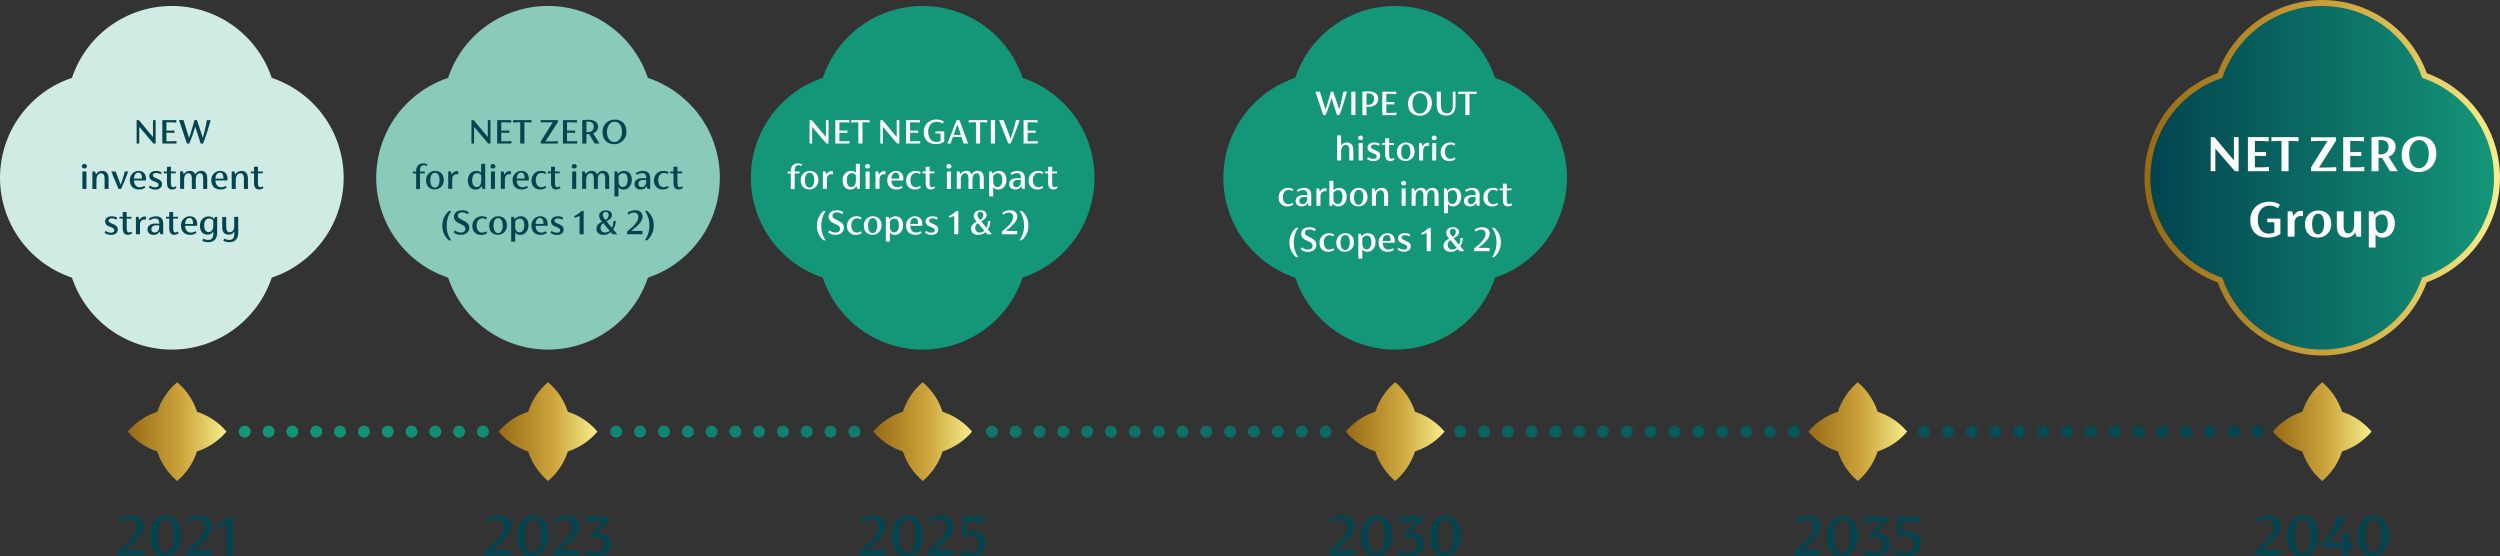
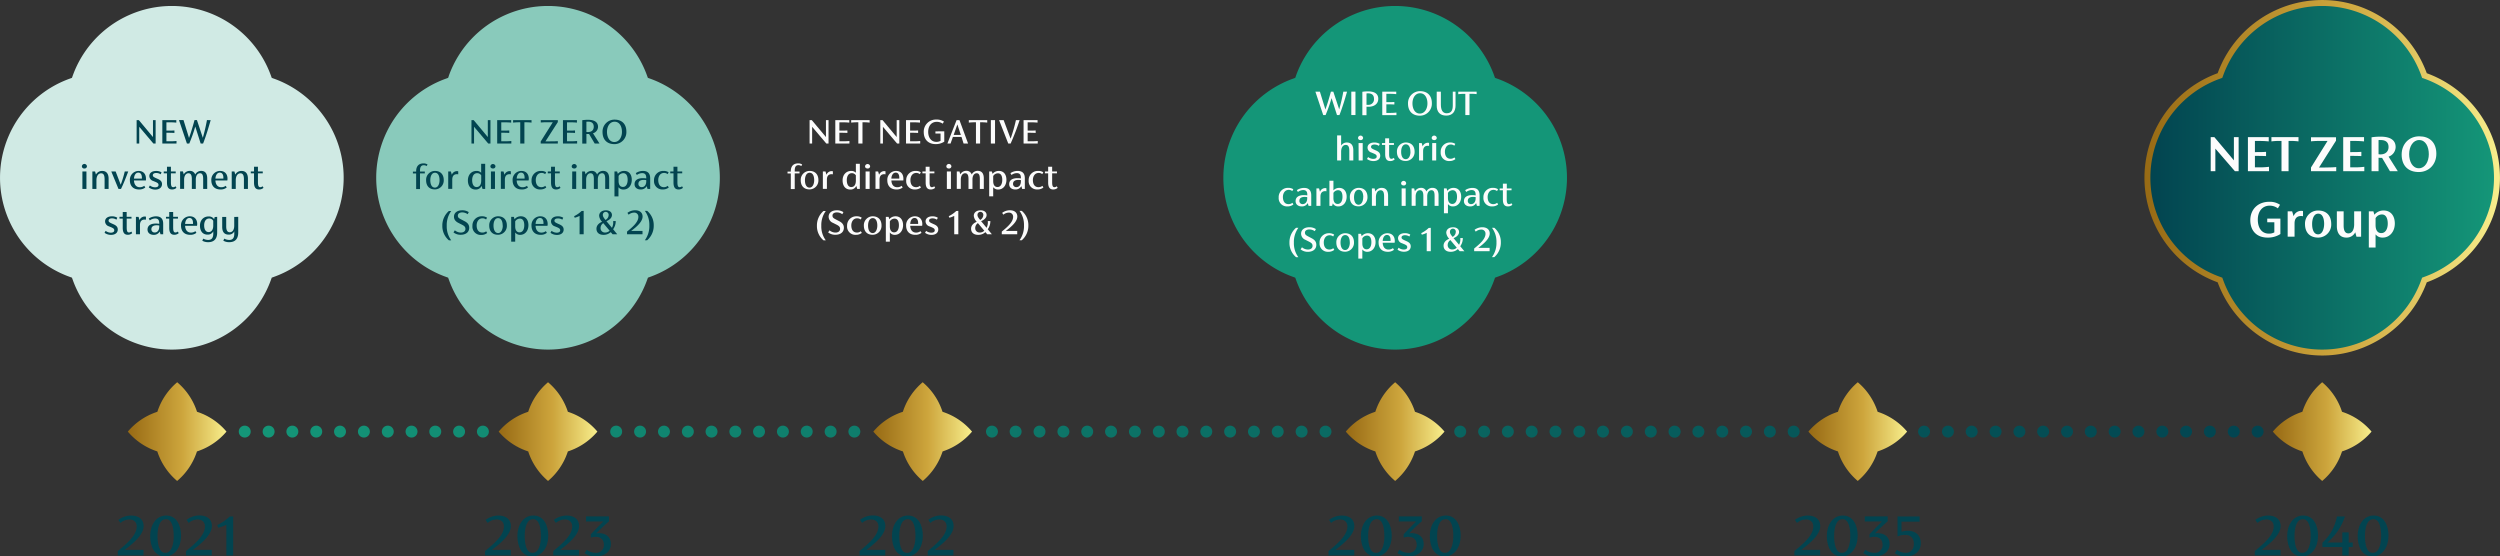
<svg xmlns="http://www.w3.org/2000/svg" xmlns:xlink="http://www.w3.org/1999/xlink" id="Layer_1" data-name="Layer 1" viewBox="0 0 1360.46 302.81">
  <rect x="0" y="0" width="1360.46" height="302.81" fill="#333333" stroke="none" />
  <defs>
    <style>.cls-1{fill:#d0eae4;}.cls-2{fill:#024450;}.cls-3{fill:#89cabb;}.cls-4{fill:#149678;}.cls-5{fill:#fcfcfc;}.cls-6{fill:url(#linear-gradient);}.cls-7{fill:url(#linear-gradient-2);}.cls-8{fill:url(#linear-gradient-3);}.cls-9{fill:url(#linear-gradient-4);}.cls-10{fill:url(#linear-gradient-5);}.cls-11{fill:url(#linear-gradient-6);}.cls-12{fill:url(#linear-gradient-7);}.cls-13{fill:url(#linear-gradient-8);}.cls-14{fill:url(#linear-gradient-9);}</style>
    <linearGradient id="linear-gradient" x1="226" y1="586" x2="279.69" y2="586" gradientTransform="matrix(1, 0, 0, -1, 0, 1276)" gradientUnits="userSpaceOnUse">
      <stop offset="0" stop-color="#976a14" />
      <stop offset="0.55" stop-color="#cda53c" />
      <stop offset="0.82" stop-color="#e6d06b" />
      <stop offset="1" stop-color="#f8ef8d" />
    </linearGradient>
    <linearGradient id="linear-gradient-2" x1="427.81" x2="481.53" xlink:href="#linear-gradient" />
    <linearGradient id="linear-gradient-3" x1="631.69" x2="685.41" xlink:href="#linear-gradient" />
    <linearGradient id="linear-gradient-4" x1="888.8" x2="942.52" xlink:href="#linear-gradient" />
    <linearGradient id="linear-gradient-5" x1="1140.54" x2="1194.26" xlink:href="#linear-gradient" />
    <linearGradient id="linear-gradient-6" x1="1323.4" y1="724.14" x2="1516.9" y2="724.14" xlink:href="#linear-gradient" />
    <linearGradient id="linear-gradient-7" x1="1326.63" y1="724.13" x2="1513.64" y2="724.13" gradientTransform="matrix(1, 0, 0, -1, 0, 1276)" gradientUnits="userSpaceOnUse">
      <stop offset="0" stop-color="#024450" />
      <stop offset="1" stop-color="#149678" />
    </linearGradient>
    <linearGradient id="linear-gradient-8" x1="1393.28" x2="1447" xlink:href="#linear-gradient" />
    <linearGradient id="linear-gradient-9" x1="1388.22" y1="584.65" x2="286.36" y2="587.31" xlink:href="#linear-gradient-7" />
  </defs>
  <path class="cls-1" d="M196,496.37l-.41,1.13-1.13.41a57.3,57.3,0,0,0,0,107.91l1.13.41.41,1.13a57.3,57.3,0,0,0,107.91,0l.41-1.13,1.13-.41a57.3,57.3,0,0,0,0-107.91l-1.13-.41-.41-1.13a57.31,57.31,0,0,0-107.91,0" transform="translate(-156.44 -455.13)" />
  <path class="cls-2" d="M241.13,520.5v12.74h-1.21l-7.71-9.12v9.12h-1.42V520.5H232l7.69,9.22V520.5Z" transform="translate(-156.44 -455.13)" />
  <path class="cls-2" d="M252.49,531.86v1.38h-7.71V520.5h7.61v1.36a36.45,36.45,0,0,0-3.77-.16H247v4.52h.62c1.23,0,2.51,0,3.74-.1v1.36c-1.23-.08-2.51-.11-3.74-.11H247V532h1.73A31.43,31.43,0,0,0,252.49,531.86Z" transform="translate(-156.44 -455.13)" />
  <path class="cls-2" d="M271.09,520.5c-1.21,4.22-2.51,8.58-4.13,12.74h-1.32L262.7,524a84,84,0,0,1-3.25,9.22h-1.3l-4.3-12.74h2.45l3,9.73c1.12-3.06,2.12-6.52,3-9.73h1.31l3.21,9.65c.91-3.25,1.65-6.33,2.24-9.65Z" transform="translate(-156.44 -455.13)" />
  <path class="cls-2" d="M201,545.61a1.38,1.38,0,0,1,2.75,0,1.24,1.24,0,0,1-1.26,1.22h-.14A1.21,1.21,0,0,1,201,545.61Zm.28,2.83h2.2v9.49h-2.2Z" transform="translate(-156.44 -455.13)" />
  <path class="cls-2" d="M215.54,552.37v5.56h-2.18v-5.15c0-1.72-.27-3.33-1.87-3.33s-2.57,1.48-2.57,3.83v4.65h-2.21v-9.49h1.47l.47,1.71a3.72,3.72,0,0,1,3.37-2C214.53,548.14,215.54,549.88,215.54,552.37Z" transform="translate(-156.44 -455.13)" />
  <path class="cls-2" d="M226.22,548.44c-1.07,2.9-2.57,6.71-3.93,9.49h-1.38L217,548.44h2.37l2.76,7.22a58.89,58.89,0,0,0,2.2-7.22Z" transform="translate(-156.44 -455.13)" />
  <path class="cls-2" d="M235.83,553.32h-6.48c.06,2.1,1.11,3.7,3.17,3.7a3.91,3.91,0,0,0,2.42-.78l.56.91a5.1,5.1,0,0,1-3.38,1.09c-3.45,0-5-2.23-5-5a4.81,4.81,0,0,1,4.51-5.09h.24c2.73,0,4,1.87,4,4.23A5,5,0,0,1,235.83,553.32Zm-6.48-1h4.3v-.57c0-1.26-.46-2.68-1.94-2.68s-2.26,1.47-2.36,3.26Z" transform="translate(-156.44 -455.13)" />
  <path class="cls-2" d="M237.41,557.12l.6-1.06a4.6,4.6,0,0,0,2.82,1c1.11,0,1.87-.41,1.87-1.27s-.55-1.18-1.6-1.65l-1.3-.53a2.88,2.88,0,0,1-2.1-2.66c0-1.81,1.63-2.79,3.66-2.79a5.55,5.55,0,0,1,3,.76l-.5,1.07a4.3,4.3,0,0,0-2.43-.72c-1.09,0-1.83.45-1.83,1.19s.5,1,1.42,1.46l1.46.66c1.42.66,2.12,1.46,2.12,2.73,0,1.9-1.54,3-3.66,3A5.87,5.87,0,0,1,237.41,557.12Z" transform="translate(-156.44 -455.13)" />
  <path class="cls-2" d="M252.47,557.35a3.54,3.54,0,0,1-2.4.89c-2.16,0-2.76-1.61-2.76-3.85v-4.94h-1.77v-1h1.77v-2.59h2.14v2.59h2.61v1h-2.61v4.69c0,1.63.14,2.86,1.23,2.86a2.13,2.13,0,0,0,1.3-.51Z" transform="translate(-156.44 -455.13)" />
  <path class="cls-2" d="M269.2,552.31v5.62H267v-5.31c0-1.54-.17-3.21-1.71-3.21-1.36,0-2.3,1.22-2.3,3.42v5.1h-2.16v-5.31c0-1.54-.23-3.21-1.85-3.21-1.32,0-2.35,1.28-2.35,3.5v5h-2.18v-9.49H256l.43,1.61a3.75,3.75,0,0,1,3.34-1.91,2.91,2.91,0,0,1,2.9,2,3.63,3.63,0,0,1,3.25-2C268.33,548.14,269.2,549.84,269.2,552.31Z" transform="translate(-156.44 -455.13)" />
  <path class="cls-2" d="M280.15,553.32h-6.48c.06,2.1,1.11,3.7,3.16,3.7a3.88,3.88,0,0,0,2.43-.78l.56.91a5.1,5.1,0,0,1-3.38,1.09c-3.45,0-5-2.23-5-5a4.81,4.81,0,0,1,4.53-5.09h.23c2.73,0,4.05,1.87,4.05,4.23A5,5,0,0,1,280.15,553.32Zm-6.48-1H278v-.57c0-1.26-.46-2.68-1.94-2.68s-2.29,1.47-2.39,3.26Z" transform="translate(-156.44 -455.13)" />
  <path class="cls-2" d="M291.36,552.37v5.56h-2.18v-5.15c0-1.72-.27-3.33-1.87-3.33s-2.57,1.48-2.57,3.83v4.65h-2.2v-9.49H284l.47,1.71a3.72,3.72,0,0,1,3.37-2C290.35,548.14,291.36,549.88,291.36,552.37Z" transform="translate(-156.44 -455.13)" />
  <path class="cls-2" d="M299.84,557.35a3.54,3.54,0,0,1-2.41.89c-2.16,0-2.76-1.61-2.76-3.85v-4.94h-1.76v-1h1.76v-2.59h2.14v2.59h2.62v1h-2.62v4.69c0,1.63.15,2.86,1.24,2.86a2.1,2.1,0,0,0,1.29-.51Z" transform="translate(-156.44 -455.13)" />
  <path class="cls-2" d="M213.33,581.82l.6-1.07a4.57,4.57,0,0,0,2.81,1c1.11,0,1.88-.41,1.88-1.27s-.56-1.17-1.61-1.65l-1.29-.53a2.88,2.88,0,0,1-2.1-2.66c0-1.81,1.62-2.79,3.66-2.79a5.46,5.46,0,0,1,3,.76l-.49,1.07a4.3,4.3,0,0,0-2.43-.72c-1.09,0-1.83.45-1.83,1.19s.49,1,1.42,1.46l1.46.66c1.42.66,2.12,1.46,2.12,2.74,0,1.89-1.54,2.94-3.66,2.94A5.92,5.92,0,0,1,213.33,581.82Z" transform="translate(-156.44 -455.13)" />
  <path class="cls-2" d="M228.39,582a3.5,3.5,0,0,1-2.41.89c-2.16,0-2.75-1.61-2.75-3.85V574.1h-1.77v-1h1.77v-2.6h2.14v2.6H228v1h-2.61v4.69c0,1.63.14,2.86,1.23,2.86a2.13,2.13,0,0,0,1.3-.51Z" transform="translate(-156.44 -455.13)" />
  <path class="cls-2" d="M235.86,573.05v1.65a3.83,3.83,0,0,0-.68-.08c-1.61,0-2.57.9-2.57,3v5h-2.2v-9.48h1.44l.51,1.81a3.06,3.06,0,0,1,2.84-2A2.45,2.45,0,0,1,235.86,573.05Z" transform="translate(-156.44 -455.13)" />
  <path class="cls-2" d="M245.24,576.9v5.72h-1.46l-.43-1.52a3.54,3.54,0,0,1-3.34,1.83c-1.78,0-3.29-1-3.29-2.88,0-2.22,1.79-3.27,4.51-3.27a11.69,11.69,0,0,1,1.87.14v-.25c0-1.58-.45-2.65-2.26-2.65a5,5,0,0,0-2.86,1.05l-.58-1a7.07,7.07,0,0,1,3.85-1.21C244.09,572.83,245.24,574.33,245.24,576.9Zm-2.14,1.54v-.59a7.3,7.3,0,0,0-1.4-.13c-1.75,0-2.88.7-2.88,2.12a1.71,1.71,0,0,0,1.6,1.81h.19C242,581.65,243.1,580.58,243.1,578.44Z" transform="translate(-156.44 -455.13)" />
  <path class="cls-2" d="M253.7,582a3.56,3.56,0,0,1-2.41.89c-2.16,0-2.76-1.61-2.76-3.85V574.1h-1.77v-1h1.77v-2.6h2.14v2.6h2.61v1h-2.61v4.69c0,1.63.15,2.86,1.24,2.86a2.1,2.1,0,0,0,1.29-.51Z" transform="translate(-156.44 -455.13)" />
  <path class="cls-2" d="M263.65,578h-6.48c.07,2.1,1.12,3.7,3.17,3.7a3.88,3.88,0,0,0,2.43-.78l.55.91a5.08,5.08,0,0,1-3.37,1.09c-3.45,0-5-2.23-5-5a4.81,4.81,0,0,1,4.53-5.09h.22c2.74,0,4.06,1.87,4.06,4.23A4.33,4.33,0,0,1,263.65,578Zm-6.48-1h4.3v-.57c0-1.26-.45-2.68-1.93-2.68s-2.26,1.48-2.37,3.25Z" transform="translate(-156.44 -455.13)" />
  <path class="cls-2" d="M274.62,573.14v8.57c0,3.27-1.6,5.21-4.85,5.21a6.26,6.26,0,0,1-3.25-.79l.53-1.15a5.54,5.54,0,0,0,2.7.72c2,0,2.75-1.33,2.75-3.49V581a3.26,3.26,0,0,1-3.15,1.81c-2.59,0-4.09-1.91-4.09-4.89s1.94-5,4.69-5a3.28,3.28,0,0,1,3,1.5l.33-1.19ZM272.48,578v-2.71a2.49,2.49,0,0,0-2.2-1.26c-1.93,0-2.74,1.77-2.74,3.77s.75,3.62,2.43,3.62C271.43,581.45,272.48,580.19,272.48,578Z" transform="translate(-156.44 -455.13)" />
  <path class="cls-2" d="M286.08,573.14v8.49c0,3.42-1.6,5.29-4.91,5.29a6.12,6.12,0,0,1-3.21-.81l.53-1.13a5.53,5.53,0,0,0,2.72.72c2.05,0,2.73-1.29,2.73-3.45V581a3.21,3.21,0,0,1-3.06,1.81c-2.43,0-3.52-1.54-3.52-4.19v-5.43h2.18v5.06c0,1.66.33,3.27,1.91,3.27s2.45-1.4,2.45-3.58v-4.75Z" transform="translate(-156.44 -455.13)" />
  <path class="cls-3" d="M400.72,496.37l-.42,1.13-1.12.41a57.3,57.3,0,0,0,0,107.91l1.12.41.42,1.13a57.3,57.3,0,0,0,107.91,0l.41-1.13,1.13-.41a57.31,57.31,0,0,0,0-107.91L509,497.5l-.41-1.13a57.31,57.31,0,0,0-107.91,0" transform="translate(-156.44 -455.13)" />
  <path class="cls-2" d="M423.34,520.5v12.74h-1.21l-7.72-9.12v9.12H413V520.5h1.21l7.69,9.22V520.5Z" transform="translate(-156.44 -455.13)" />
  <path class="cls-2" d="M434.7,531.86v1.38H427V520.5h7.61v1.36a36.45,36.45,0,0,0-3.77-.16h-1.62v4.52h.61c1.24,0,2.51,0,3.75-.1v1.36c-1.24-.08-2.51-.11-3.75-.11h-.61V532H431A31.34,31.34,0,0,0,434.7,531.86Z" transform="translate(-156.44 -455.13)" />
  <path class="cls-2" d="M445.69,520.5v1.36a21.57,21.57,0,0,0-3-.18h-.88v11.56h-2.26V521.68h-.89a25.16,25.16,0,0,0-3,.18V520.5Z" transform="translate(-156.44 -455.13)" />
  <path class="cls-2" d="M460,521.57l-6.73,10.49h2.59c1.65,0,2.84,0,4.14-.12v1.3h-9.32v-1.11l6.58-10.47h-2.41c-1.64,0-2.84,0-4.13.12V520.5H460Z" transform="translate(-156.44 -455.13)" />
  <path class="cls-2" d="M470.5,531.86v1.38h-7.71V520.5h7.61v1.36a36.45,36.45,0,0,0-3.77-.16H465v4.52h.62c1.23,0,2.5,0,3.74-.1v1.36c-1.24-.08-2.51-.11-3.74-.11H465V532h1.73A31.6,31.6,0,0,0,470.5,531.86Z" transform="translate(-156.44 -455.13)" />
  <path class="cls-2" d="M480.07,533.24,477,528.05h-1.44v5.23H473.3V520.55a19.74,19.74,0,0,1,3.07-.23c3.55,0,5.51,1.27,5.51,3.85a3.73,3.73,0,0,1-2.74,3.49l3.54,5.58ZM476.28,527c2.31,0,3.27-1.25,3.27-2.9s-.88-2.77-3-2.77a6.37,6.37,0,0,0-1,.06v5.55A4.49,4.49,0,0,0,476.28,527Z" transform="translate(-156.44 -455.13)" />
  <path class="cls-2" d="M484.33,527a6.52,6.52,0,0,1,6.25-6.77h.31c4,0,6.42,2.42,6.42,6.56a6.53,6.53,0,0,1-6.26,6.78h-.3C486.78,533.55,484.33,531.12,484.33,527Zm10.57-.1c0-2.92-1.29-5.53-4-5.53s-4.15,2.67-4.15,5.51,1.31,5.53,4,5.53,4.15-2.69,4.15-5.53Z" transform="translate(-156.44 -455.13)" />
  <path class="cls-2" d="M385,548v.49h2.62v1H385V558h-2.1v-8.48h-1.76v-1h1.76v-.2c0-2.61,1.32-4.28,4-4.28a3.76,3.76,0,0,1,2.21.62l-.48.84a2.75,2.75,0,0,0-1.5-.45C385.54,545,385,546.14,385,548Z" transform="translate(-156.44 -455.13)" />
  <path class="cls-2" d="M388.32,553.2a4.85,4.85,0,0,1,4.64-5.06h.17c3,0,4.79,1.91,4.79,5a4.85,4.85,0,0,1-4.64,5.06h-.15C390.09,558.24,388.32,556.32,388.32,553.2Zm7.32,0c0-2-.62-4.06-2.49-4.06s-2.55,2.12-2.55,4.08.64,4,2.53,4c1.73,0,2.51-2.09,2.51-4Z" transform="translate(-156.44 -455.13)" />
  <path class="cls-2" d="M405.8,548.36V550a3.83,3.83,0,0,0-.68-.08c-1.6,0-2.57.9-2.57,3v5h-2.2v-9.49h1.44l.52,1.81a3.06,3.06,0,0,1,2.84-2A2.41,2.41,0,0,1,405.8,548.36Z" transform="translate(-156.44 -455.13)" />
  <path class="cls-2" d="M420.47,544.27v13.66H419l-.47-1.65a3.41,3.41,0,0,1-3.29,2c-2.55,0-4.18-1.88-4.18-5s2-5.14,4.71-5.14a3.29,3.29,0,0,1,2.51,1v-4.87Zm-2.16,9.11v-2.82a2.52,2.52,0,0,0-2.2-1.19c-1.91,0-2.73,1.81-2.73,3.81s.72,3.74,2.4,3.74S418.31,555.54,418.31,553.38Z" transform="translate(-156.44 -455.13)" />
  <path class="cls-2" d="M423.31,545.61a1.39,1.39,0,0,1,2.76,0,1.24,1.24,0,0,1-1.26,1.22h-.14C423.77,546.8,423.31,546.31,423.31,545.61Zm.29,2.83h2.2v9.49h-2.2Z" transform="translate(-156.44 -455.13)" />
  <path class="cls-2" d="M434.44,548.36V550a3.72,3.72,0,0,0-.67-.08c-1.61,0-2.58.9-2.58,3v5H429v-9.49h1.44l.52,1.81a3.06,3.06,0,0,1,2.84-2A2.34,2.34,0,0,1,434.44,548.36Z" transform="translate(-156.44 -455.13)" />
  <path class="cls-2" d="M444.09,553.32h-6.48c.07,2.1,1.11,3.7,3.17,3.7a3.88,3.88,0,0,0,2.43-.78l.55.91a5.08,5.08,0,0,1-3.37,1.09c-3.45,0-5-2.23-5-5a4.81,4.81,0,0,1,4.53-5.09h.22c2.74,0,4.06,1.87,4.06,4.23A4.33,4.33,0,0,1,444.09,553.32Zm-6.48-1h4.3v-.57c0-1.26-.45-2.68-1.93-2.68s-2.26,1.47-2.37,3.26Z" transform="translate(-156.44 -455.13)" />
  <path class="cls-2" d="M445.7,553.36a5,5,0,0,1,4.77-5.22h.44a4.71,4.71,0,0,1,2.75.76l-.55,1a3,3,0,0,0-1.92-.66c-2.28,0-3.19,2.07-3.19,3.86,0,2.12.87,3.89,3.09,3.89a3.29,3.29,0,0,0,2.08-.74l.55.91a4.9,4.9,0,0,1-3.16,1.07,4.52,4.52,0,0,1-4.86-4.15A4.33,4.33,0,0,1,445.7,553.36Z" transform="translate(-156.44 -455.13)" />
  <path class="cls-2" d="M461.46,557.35a3.5,3.5,0,0,1-2.41.89c-2.16,0-2.75-1.61-2.75-3.85v-4.94h-1.77v-1h1.77v-2.59h2.14v2.59h2.61v1h-2.61v4.69c0,1.63.14,2.86,1.23,2.86a2.13,2.13,0,0,0,1.3-.51Z" transform="translate(-156.44 -455.13)" />
  <path class="cls-2" d="M467.55,545.61a1.39,1.39,0,0,1,2.76,0,1.24,1.24,0,0,1-1.26,1.22h-.14C468,546.8,467.55,546.31,467.55,545.61Zm.29,2.83H470v9.49h-2.2Z" transform="translate(-156.44 -455.13)" />
  <path class="cls-2" d="M487.94,552.31v5.62h-2.16v-5.31c0-1.54-.17-3.21-1.71-3.21-1.36,0-2.3,1.22-2.3,3.42v5.1h-2.16v-5.31c0-1.54-.23-3.21-1.86-3.21-1.31,0-2.34,1.28-2.34,3.5v5h-2.18v-9.49h1.46l.43,1.61a3.73,3.73,0,0,1,3.33-1.91,2.91,2.91,0,0,1,2.9,2,3.64,3.64,0,0,1,3.25-2C487.07,548.14,487.94,549.84,487.94,552.31Z" transform="translate(-156.44 -455.13)" />
  <path class="cls-2" d="M500.24,553c0,3.11-1.89,5.27-4.44,5.27A3.21,3.21,0,0,1,493,557v5h-2.18V548.44h1.46l.37,1.32a4.33,4.33,0,0,1,3.44-1.62C498.7,548.14,500.24,550,500.24,553ZM498,553c0-1.85-.54-3.62-2.37-3.62a3.06,3.06,0,0,0-2.57,1.5v2.72c0,2.22.95,3.25,2.35,3.25C497.2,556.88,498,555.05,498,553Z" transform="translate(-156.44 -455.13)" />
  <path class="cls-2" d="M510.26,552.21v5.72H508.8l-.43-1.52a3.53,3.53,0,0,1-3.33,1.83c-1.79,0-3.29-1-3.29-2.88,0-2.23,1.79-3.27,4.5-3.27a11.69,11.69,0,0,1,1.87.14V552c0-1.58-.45-2.65-2.26-2.65a5,5,0,0,0-2.86,1l-.57-1a7,7,0,0,1,3.84-1.21C509.11,548.14,510.26,549.64,510.26,552.21Zm-2.14,1.54v-.59a7.19,7.19,0,0,0-1.39-.13c-1.75,0-2.88.7-2.88,2.12a1.71,1.71,0,0,0,1.6,1.81h.19C507,557,508.12,555.89,508.12,553.75Z" transform="translate(-156.44 -455.13)" />
  <path class="cls-2" d="M512.34,553.36a5,5,0,0,1,4.77-5.22h.44a4.71,4.71,0,0,1,2.75.76l-.55,1a3,3,0,0,0-1.91-.66c-2.29,0-3.19,2.07-3.19,3.86,0,2.12.86,3.89,3.08,3.89a3.21,3.21,0,0,0,2.08-.74l.56.91a5,5,0,0,1-3.17,1.07,4.52,4.52,0,0,1-4.86-4.15A4.33,4.33,0,0,1,512.34,553.36Z" transform="translate(-156.44 -455.13)" />
  <path class="cls-2" d="M528.1,557.35a3.54,3.54,0,0,1-2.4.89c-2.16,0-2.76-1.61-2.76-3.85v-4.94h-1.77v-1h1.77v-2.59h2.14v2.59h2.61v1h-2.61v4.69c0,1.63.14,2.86,1.23,2.86a2.13,2.13,0,0,0,1.3-.51Z" transform="translate(-156.44 -455.13)" />
  <path class="cls-2" d="M397.15,578a10.41,10.41,0,0,1,3.58-8.06H402a12.94,12.94,0,0,0-2.45,8.06,12.65,12.65,0,0,0,2.45,7.92h-1.26A10.13,10.13,0,0,1,397.15,578Z" transform="translate(-156.44 -455.13)" />
  <path class="cls-2" d="M403.22,581.61l.74-1.15a5.15,5.15,0,0,0,3.27,1.23c1.49,0,2.49-.76,2.49-2s-.8-1.75-2.26-2.47l-1.62-.82c-1.71-.89-2.35-2-2.35-3.38,0-2.14,1.87-3.45,4.4-3.45a6.24,6.24,0,0,1,3.64,1l-.59,1.14a5.14,5.14,0,0,0-2.92-1c-1.42,0-2.43.62-2.43,1.73s.57,1.46,2.06,2.22l1.68.88c1.69.89,2.45,2,2.45,3.54,0,2.31-1.77,3.81-4.59,3.81A6.19,6.19,0,0,1,403.22,581.61Z" transform="translate(-156.44 -455.13)" />
  <path class="cls-2" d="M413.53,578.05a5,5,0,0,1,4.77-5.22h.44a4.71,4.71,0,0,1,2.75.76l-.55,1a3,3,0,0,0-1.92-.66c-2.28,0-3.19,2.08-3.19,3.86,0,2.12.87,3.89,3.09,3.89A3.19,3.19,0,0,0,421,581l.55.91a4.82,4.82,0,0,1-3.16,1.07,4.53,4.53,0,0,1-4.87-4.15A5.08,5.08,0,0,1,413.53,578.05Z" transform="translate(-156.44 -455.13)" />
  <path class="cls-2" d="M422.67,577.89a4.85,4.85,0,0,1,4.64-5.06h.17c3,0,4.79,1.91,4.79,5a4.85,4.85,0,0,1-4.64,5.06h-.15C424.44,582.93,422.67,581,422.67,577.89Zm7.32,0c0-2-.62-4.06-2.49-4.06S425,576,425,577.91s.64,4.05,2.53,4.05c1.73,0,2.52-2.14,2.52-4.09Z" transform="translate(-156.44 -455.13)" />
  <path class="cls-2" d="M444,577.66c0,3.11-1.89,5.27-4.44,5.27a3.21,3.21,0,0,1-2.76-1.3v5h-2.18V573.14h1.46l.37,1.31a4.32,4.32,0,0,1,3.44-1.62C442.46,572.83,444,574.72,444,577.66Zm-2.26.06c0-1.85-.54-3.62-2.37-3.62a3,3,0,0,0-2.57,1.5v2.72c0,2.22.95,3.25,2.35,3.25C441,581.57,441.74,579.74,441.74,577.72Z" transform="translate(-156.44 -455.13)" />
  <path class="cls-2" d="M454.37,578h-6.48c.06,2.1,1.11,3.7,3.17,3.7a3.94,3.94,0,0,0,2.43-.78l.55.91a5.08,5.08,0,0,1-3.37,1.09c-3.46,0-5-2.23-5-5a4.81,4.81,0,0,1,4.51-5.09h.24c2.74,0,4.05,1.87,4.05,4.23A5,5,0,0,1,454.37,578Zm-6.48-1h4.3v-.57c0-1.26-.45-2.68-1.93-2.68s-2.26,1.48-2.37,3.25Z" transform="translate(-156.44 -455.13)" />
  <path class="cls-2" d="M456,581.82l.59-1.07a4.66,4.66,0,0,0,2.82,1c1.11,0,1.87-.41,1.87-1.27s-.55-1.17-1.6-1.65l-1.3-.53a2.86,2.86,0,0,1-2.09-2.66c0-1.81,1.62-2.79,3.66-2.79a5.46,5.46,0,0,1,3,.76l-.49,1.07A4.3,4.3,0,0,0,460,574c-1.09,0-1.83.45-1.83,1.19s.49,1,1.42,1.46l1.46.66c1.42.66,2.12,1.46,2.12,2.74,0,1.89-1.55,2.94-3.67,2.94A5.87,5.87,0,0,1,456,581.82Z" transform="translate(-156.44 -455.13)" />
  <path class="cls-2" d="M474.06,569.89v12.73h-2.22v-10a12.46,12.46,0,0,1-2.65,1l-.33-.85a16.07,16.07,0,0,0,4.07-2.81Z" transform="translate(-156.44 -455.13)" />
  <path class="cls-2" d="M489.8,582.62l-1-1.17a5.62,5.62,0,0,1-4,1.48c-2.14,0-3.78-1.11-3.78-3.32,0-1.72,1.23-3.06,3.08-3.78a5.39,5.39,0,0,1-1.62-3.25c0-1.87,1.58-3,3.7-3s3.27,1.13,3.27,2.57-1.27,2.67-3,3.33l3,3.62a6.52,6.52,0,0,0,.66-3.66h1.4a7.53,7.53,0,0,1-1.42,4.44l2.24,2.74Zm-1.6-1.94-3.48-4.13a3.18,3.18,0,0,0-1.46,2.74,2.32,2.32,0,0,0,2.27,2.37h.24a3.35,3.35,0,0,0,2.43-1Zm-3.71-8.57c0,.86.54,1.6,1.4,2.65l.06.06a3.14,3.14,0,0,0,1.71-2.65,1.59,1.59,0,1,0-3.17-.3v.24Z" transform="translate(-156.44 -455.13)" />
  <path class="cls-2" d="M499.91,580.79h6.17v1.83h-8.42v-1.46c3.34-2.7,6.17-5.31,6.17-8a2.18,2.18,0,0,0-2-2.32,1.88,1.88,0,0,0-.41,0,4.57,4.57,0,0,0-2.88,1.13l-.66-1a6.92,6.92,0,0,1,4.15-1.42c2.74,0,4.1,1.46,4.1,3.43C506.1,575.56,503.44,578.18,499.91,580.79Z" transform="translate(-156.44 -455.13)" />
  <path class="cls-2" d="M512.19,577.8a10.41,10.41,0,0,1-3.58,8.07h-1.26a13,13,0,0,0,2.45-8.07,12.62,12.62,0,0,0-2.45-7.91h1.26A10.1,10.1,0,0,1,512.19,577.8Z" transform="translate(-156.44 -455.13)" />
  <path class="cls-2" d="M424.1,754.36h10.29v3h-14V755c5.56-4.49,10.29-8.85,10.29-13.34,0-2.23-1.34-3.84-4.08-3.84a7.72,7.72,0,0,0-4.8,1.88l-1.1-1.64a11.56,11.56,0,0,1,6.93-2.37c4.56,0,6.82,2.44,6.82,5.73C434.42,745.65,430,750,424.1,754.36Z" transform="translate(-156.44 -455.13)" />
  <path class="cls-2" d="M438,746.78c0-5.93,3.19-11.11,8.71-11.11s8.09,5.15,8.09,11.08-3.22,11.18-8.71,11.18C440.42,757.93,438,752.68,438,746.78Zm12.79,0c0-4.36-.86-9.12-4.22-9.12-3.6,0-4.59,4.87-4.59,9.15s.86,9.19,4.22,9.19c3.58,0,4.61-5,4.61-9.25Z" transform="translate(-156.44 -455.13)" />
  <path class="cls-2" d="M461.24,754.36h10.28v3h-14V755c5.56-4.49,10.29-8.85,10.29-13.34,0-2.23-1.34-3.84-4.08-3.84a7.72,7.72,0,0,0-4.8,1.88l-1.1-1.64a11.56,11.56,0,0,1,6.93-2.37c4.56,0,6.82,2.44,6.82,5.73C471.56,745.65,467.14,750,461.24,754.36Z" transform="translate(-156.44 -455.13)" />
  <path class="cls-2" d="M488.88,751.17c0,4.15-3.47,6.76-8.13,6.76a10.12,10.12,0,0,1-6.17-1.79l1.13-1.85a7.5,7.5,0,0,0,4.83,1.68,4.18,4.18,0,0,0,4.52-3.83,3.88,3.88,0,0,0,0-.59c0-2.57-1.51-4.29-4.56-4.29a6.52,6.52,0,0,0-2.54.48v-1.85c2.4-2.54,4.19-4.35,6.83-7h-9.43v-2.74h12.48v2.64c-2.61,2.33-4.63,4.21-7,6.65a5.65,5.65,0,0,1,1.48-.17C486.65,745.31,488.88,747.78,488.88,751.17Z" transform="translate(-156.44 -455.13)" />
  <path class="cls-2" d="M224.25,754.36h10.29v3h-14V755c5.56-4.49,10.29-8.85,10.29-13.34,0-2.23-1.34-3.84-4.08-3.84a7.72,7.72,0,0,0-4.8,1.88l-1.1-1.64a11.56,11.56,0,0,1,6.93-2.37c4.56,0,6.82,2.44,6.82,5.73C234.57,745.65,230.15,750,224.25,754.36Z" transform="translate(-156.44 -455.13)" />
  <path class="cls-2" d="M238.17,746.78c0-5.93,3.19-11.11,8.71-11.11s8.09,5.15,8.09,11.08-3.22,11.18-8.71,11.18C240.57,757.93,238.17,752.68,238.17,746.78Zm12.79,0c0-4.36-.86-9.12-4.22-9.12-3.6,0-4.59,4.87-4.59,9.15S243,756,246.37,756c3.56,0,4.63-5,4.63-9.25Z" transform="translate(-156.44 -455.13)" />
  <path class="cls-2" d="M261.39,754.36h10.28v3h-14V755c5.56-4.49,10.29-8.85,10.29-13.34,0-2.23-1.34-3.84-4.08-3.84a7.72,7.72,0,0,0-4.8,1.88L258,738a11.56,11.56,0,0,1,6.93-2.37c4.56,0,6.82,2.44,6.82,5.73C271.71,745.65,267.29,750,261.39,754.36Z" transform="translate(-156.44 -455.13)" />
  <path class="cls-2" d="M283.33,736.19v21.22h-3.7V740.68a21.07,21.07,0,0,1-4.42,1.61l-.55-1.41a26.65,26.65,0,0,0,6.79-4.69Z" transform="translate(-156.44 -455.13)" />
  <path class="cls-2" d="M627.91,754.36h10.28v3h-14V755c5.55-4.49,10.28-8.85,10.28-13.34,0-2.23-1.33-3.84-4.08-3.84a7.72,7.72,0,0,0-4.8,1.88l-1.11-1.7a11.55,11.55,0,0,1,6.92-2.37c4.56,0,6.83,2.44,6.83,5.73C638.23,745.65,633.8,750,627.91,754.36Z" transform="translate(-156.44 -455.13)" />
  <path class="cls-2" d="M641.83,746.78c0-5.93,3.19-11.11,8.71-11.11s8.09,5.15,8.09,11.08-3.22,11.18-8.71,11.18C644.23,757.93,641.83,752.68,641.83,746.78Zm12.79,0c0-4.36-.86-9.12-4.22-9.12-3.6,0-4.59,4.87-4.59,9.15S646.66,756,650,756c3.59,0,4.62-5,4.62-9.25Z" transform="translate(-156.44 -455.13)" />
  <path class="cls-2" d="M665,754.36h10.29v3h-14V755c5.55-4.49,10.28-8.85,10.28-13.34,0-2.23-1.33-3.84-4.08-3.84a7.72,7.72,0,0,0-4.8,1.88l-1.07-1.7a11.55,11.55,0,0,1,6.92-2.37c4.56,0,6.83,2.44,6.83,5.73C675.37,745.65,670.94,750,665,754.36Z" transform="translate(-156.44 -455.13)" />
-   <path class="cls-2" d="M692.75,750.76c0,4.25-3.32,7.17-8.06,7.17a10,10,0,0,1-6.17-1.79l1.13-1.85a7.41,7.41,0,0,0,4.84,1.68c2.74,0,4.42-1.89,4.42-4.94s-1.68-4.8-4.73-4.8a9.54,9.54,0,0,0-4.15.83V736.19h12V739h-9.84v5.49a11.16,11.16,0,0,1,3.39-.52C690.45,744,692.75,747,692.75,750.76Z" transform="translate(-156.44 -455.13)" />
  <path class="cls-2" d="M883.11,754.36H893.4v3h-14V755c5.55-4.49,10.28-8.85,10.28-13.34,0-2.23-1.34-3.84-4.08-3.84a7.72,7.72,0,0,0-4.8,1.88l-1.1-1.64a11.58,11.58,0,0,1,6.93-2.37c4.56,0,6.82,2.44,6.82,5.73C893.43,745.65,889,750,883.11,754.36Z" transform="translate(-156.44 -455.13)" />
  <path class="cls-2" d="M897,746.78c0-5.93,3.18-11.11,8.7-11.11s8.1,5.15,8.1,11.08-3.23,11.18-8.71,11.18C899.44,757.93,897,752.68,897,746.78Zm12.78,0c0-4.36-.85-9.12-4.21-9.12-3.6,0-4.6,4.87-4.6,9.15s.86,9.19,4.22,9.19c3.61,0,4.63-5,4.63-9.25Z" transform="translate(-156.44 -455.13)" />
  <path class="cls-2" d="M931.19,751.17c0,4.15-3.46,6.76-8.13,6.76a10.12,10.12,0,0,1-6.17-1.79l1.13-1.85a7.54,7.54,0,0,0,4.84,1.68,4.18,4.18,0,0,0,4.51-3.82,4,4,0,0,0,0-.6c0-2.57-1.51-4.29-4.56-4.29a6.43,6.43,0,0,0-2.53.48v-1.85c2.4-2.54,4.18-4.35,6.82-7h-9.43v-2.74h12.48v2.64c-2.61,2.33-4.63,4.21-7,6.65a5.58,5.58,0,0,1,1.47-.17C929,745.31,931.19,747.78,931.19,751.17Z" transform="translate(-156.44 -455.13)" />
  <path class="cls-2" d="M934.52,746.78c0-5.93,3.19-11.11,8.71-11.11s8.09,5.15,8.09,11.08-3.23,11.18-8.71,11.18C936.92,757.93,934.52,752.68,934.52,746.78Zm12.79,0c0-4.36-.86-9.12-4.22-9.12-3.6,0-4.6,4.87-4.6,9.15s.86,9.19,4.22,9.19c3.57,0,4.6-5,4.6-9.25Z" transform="translate(-156.44 -455.13)" />
  <path class="cls-2" d="M1136.64,754.36h10.28v3h-14V755c5.56-4.49,10.29-8.85,10.29-13.34,0-2.23-1.34-3.84-4.08-3.84a7.72,7.72,0,0,0-4.8,1.88l-1.1-1.64a11.56,11.56,0,0,1,6.93-2.37c4.56,0,6.82,2.44,6.82,5.73C1147,745.65,1142.54,750,1136.64,754.36Z" transform="translate(-156.44 -455.13)" />
  <path class="cls-2" d="M1150.56,746.78c0-5.93,3.19-11.11,8.71-11.11s8.09,5.15,8.09,11.08-3.22,11.18-8.71,11.18C1153,757.93,1150.56,752.68,1150.56,746.78Zm12.79,0c0-4.36-.86-9.12-4.22-9.12-3.6,0-4.59,4.87-4.59,9.15s.86,9.19,4.22,9.19c3.56,0,4.59-5,4.59-9.25Z" transform="translate(-156.44 -455.13)" />
  <path class="cls-2" d="M1184.71,751.17c0,4.15-3.46,6.76-8.12,6.76a10.12,10.12,0,0,1-6.17-1.79l1.13-1.85a7.5,7.5,0,0,0,4.83,1.68,4.18,4.18,0,0,0,4.52-3.83,3.88,3.88,0,0,0,0-.59c0-2.57-1.51-4.29-4.56-4.29a6.52,6.52,0,0,0-2.54.48v-1.85c2.4-2.54,4.19-4.35,6.82-7h-9.42v-2.74h12.48v2.64c-2.61,2.33-4.63,4.21-7,6.65a5.65,5.65,0,0,1,1.48-.17C1182.49,745.31,1184.71,747.78,1184.71,751.17Z" transform="translate(-156.44 -455.13)" />
  <path class="cls-2" d="M1201.72,750.76c0,4.25-3.32,7.17-8,7.17a10,10,0,0,1-6.17-1.79l1.13-1.85a7.39,7.39,0,0,0,4.83,1.68c2.74,0,4.42-1.89,4.42-4.94s-1.68-4.8-4.73-4.8a9.69,9.69,0,0,0-4.15.83V736.19h12V739h-9.84v5.49a11.16,11.16,0,0,1,3.39-.52C1199.43,744,1201.72,747,1201.72,750.76Z" transform="translate(-156.44 -455.13)" />
  <path class="cls-2" d="M1387.17,754.36h10.29v3h-14V755c5.56-4.49,10.29-8.85,10.29-13.34,0-2.23-1.34-3.84-4.08-3.84a7.72,7.72,0,0,0-4.8,1.88l-1.1-1.64a11.56,11.56,0,0,1,6.93-2.37c4.56,0,6.82,2.44,6.82,5.73C1397.49,745.65,1393.07,750,1387.17,754.36Z" transform="translate(-156.44 -455.13)" />
  <path class="cls-2" d="M1401.09,746.78c0-5.93,3.19-11.11,8.71-11.11s8.09,5.15,8.09,11.08-3.22,11.18-8.71,11.18C1403.49,757.93,1401.09,752.68,1401.09,746.78Zm12.79,0c0-4.36-.86-9.12-4.22-9.12-3.6,0-4.59,4.87-4.59,9.15s.86,9.19,4.22,9.19c3.56,0,4.59-5,4.59-9.25Z" transform="translate(-156.44 -455.13)" />
  <path class="cls-2" d="M1436.75,752.85h-2.19v4.56h-3.46v-4.56h-10.84v-2.4a25.52,25.52,0,0,0,7.89-14.26h4.39a31.6,31.6,0,0,1-9.57,14.16h8.13v-5.49h3.46v5.49h2.19Z" transform="translate(-156.44 -455.13)" />
  <path class="cls-2" d="M1439.43,746.78c0-5.93,3.19-11.11,8.71-11.11s8.09,5.15,8.09,11.08-3.22,11.18-8.71,11.18C1441.83,757.93,1439.43,752.68,1439.43,746.78Zm12.79,0c0-4.36-.86-9.12-4.22-9.12-3.6,0-4.59,4.87-4.59,9.15s.85,9.19,4.21,9.19c3.57,0,4.6-5,4.6-9.25Z" transform="translate(-156.44 -455.13)" />
-   <path class="cls-4" d="M604.59,496.37l-.41,1.13-1.13.41a57.31,57.31,0,0,0,0,107.91l1.13.41.41,1.13a57.3,57.3,0,0,0,107.91,0l.41-1.13,1.13-.41a57.3,57.3,0,0,0,0-107.91l-1.13-.41-.41-1.13a57.31,57.31,0,0,0-107.91,0" transform="translate(-156.44 -455.13)" />
  <path class="cls-5" d="M607.32,520.5v12.74h-1.21l-7.72-9.12v9.12H597V520.5h1.22l7.69,9.22V520.5Z" transform="translate(-156.44 -455.13)" />
  <path class="cls-5" d="M618.68,531.86v1.38H611V520.5h7.61v1.36a36.45,36.45,0,0,0-3.77-.16h-1.62v4.52h.61c1.24,0,2.51,0,3.75-.1v1.36c-1.24-.08-2.51-.11-3.75-.11h-.61V532H615A31,31,0,0,0,618.68,531.86Z" transform="translate(-156.44 -455.13)" />
  <path class="cls-5" d="M629.67,520.5v1.36a21.57,21.57,0,0,0-3-.18h-.88v11.56h-2.26V521.68h-.89a25.16,25.16,0,0,0-3,.18V520.5Z" transform="translate(-156.44 -455.13)" />
  <path class="cls-5" d="M645.84,520.5v12.74h-1.22l-7.71-9.12v9.12h-1.42V520.5h1.22l7.69,9.22V520.5Z" transform="translate(-156.44 -455.13)" />
  <path class="cls-5" d="M657.2,531.86v1.38h-7.72V520.5h7.61v1.36a36.25,36.25,0,0,0-3.76-.16H651.7v4.52h.62c1.24,0,2.51,0,3.74-.1v1.36c-1.23-.08-2.5-.11-3.74-.11h-.62V532h1.73A31.6,31.6,0,0,0,657.2,531.86Z" transform="translate(-156.44 -455.13)" />
  <path class="cls-5" d="M670.3,526.59v5.62a8.24,8.24,0,0,1-4.73,1.34c-3.87,0-6.44-2.45-6.44-6.53a6.58,6.58,0,0,1,6.32-6.83c.23,0,.45,0,.68,0a6.9,6.9,0,0,1,4,1.11l-.7,1.13a5.5,5.5,0,0,0-3.21-1c-3,0-4.67,2.34-4.67,5.43,0,2.9,1.44,5.47,4.48,5.47a4.61,4.61,0,0,0,2.24-.55v-4h-2.79v-1.15Z" transform="translate(-156.44 -455.13)" />
  <path class="cls-5" d="M679.68,529.64H675l-1.28,3.6H672l5-12.74h1.57l4.69,12.74H680.8Zm-.37-1.09-1.89-5.7-2,5.7Z" transform="translate(-156.44 -455.13)" />
  <path class="cls-5" d="M693.68,520.5v1.36a21.57,21.57,0,0,0-3-.18h-.88v11.56h-2.26V521.68h-.89a25.16,25.16,0,0,0-3,.18V520.5Z" transform="translate(-156.44 -455.13)" />
  <path class="cls-5" d="M695.65,520.5h2.27v12.74h-2.27Z" transform="translate(-156.44 -455.13)" />
  <path class="cls-5" d="M711.31,520.5a134.41,134.41,0,0,1-4.9,12.74h-1.29l-5-12.74h2.49l3.78,10.08a80,80,0,0,0,2.9-10.08Z" transform="translate(-156.44 -455.13)" />
  <path class="cls-5" d="M721.16,531.86v1.38h-7.71V520.5h7.61v1.36a36.25,36.25,0,0,0-3.76-.16h-1.63v4.52h.62c1.23,0,2.51,0,3.74-.1v1.36c-1.23-.08-2.51-.11-3.74-.11h-.62V532h1.73A31.51,31.51,0,0,0,721.16,531.86Z" transform="translate(-156.44 -455.13)" />
  <path class="cls-5" d="M588.92,548v.49h2.61v1h-2.61V558h-2.14v-8.48H585v-1h1.77v-.2c0-2.61,1.32-4.28,4-4.28a3.73,3.73,0,0,1,2.2.62l-.47.84A2.74,2.74,0,0,0,591,545C589.41,545,588.92,546.14,588.92,548Z" transform="translate(-156.44 -455.13)" />
  <path class="cls-5" d="M592.19,553.2a4.85,4.85,0,0,1,4.64-5.06H597c3,0,4.8,1.91,4.8,5a4.85,4.85,0,0,1-4.64,5.06H597C594,558.24,592.19,556.32,592.19,553.2Zm7.32,0c0-2-.61-4.06-2.48-4.06s-2.55,2.12-2.55,4.08.63,4,2.52,4c1.73,0,2.51-2.09,2.51-4Z" transform="translate(-156.44 -455.13)" />
  <path class="cls-5" d="M609.68,548.36V550a3.83,3.83,0,0,0-.68-.08c-1.6,0-2.57.9-2.57,3v5h-2.2v-9.49h1.44l.51,1.81a3.07,3.07,0,0,1,2.84-2A2.48,2.48,0,0,1,609.68,548.36Z" transform="translate(-156.44 -455.13)" />
  <path class="cls-5" d="M624.35,544.27v13.66h-1.44l-.47-1.65a3.41,3.41,0,0,1-3.3,2c-2.55,0-4.17-1.88-4.17-5s2-5.14,4.71-5.14a3.33,3.33,0,0,1,2.51,1v-4.87Zm-2.16,9.11v-2.82a2.52,2.52,0,0,0-2.2-1.19c-1.92,0-2.74,1.81-2.74,3.81s.72,3.74,2.41,3.74S622.19,555.54,622.19,553.38Z" transform="translate(-156.44 -455.13)" />
  <path class="cls-5" d="M627.19,545.61a1.39,1.39,0,0,1,2.76,0,1.24,1.24,0,0,1-1.26,1.22h-.14C627.64,546.8,627.19,546.31,627.19,545.61Zm.29,2.83h2.2v9.49h-2.2Z" transform="translate(-156.44 -455.13)" />
  <path class="cls-5" d="M638.32,548.36V550a3.83,3.83,0,0,0-.68-.08c-1.6,0-2.57.9-2.57,3v5h-2.2v-9.49h1.44l.51,1.81a3.07,3.07,0,0,1,2.84-2A2.48,2.48,0,0,1,638.32,548.36Z" transform="translate(-156.44 -455.13)" />
  <path class="cls-5" d="M648,553.32h-6.48c.06,2.1,1.11,3.7,3.17,3.7a3.91,3.91,0,0,0,2.42-.78l.56.91a5.13,5.13,0,0,1-3.37,1.09c-3.46,0-5-2.23-5-5a4.81,4.81,0,0,1,4.51-5.09h.24c2.73,0,4,1.87,4,4.23A5,5,0,0,1,648,553.32Zm-6.48-1h4.3v-.57c0-1.26-.45-2.68-1.93-2.68s-2.3,1.47-2.4,3.26Z" transform="translate(-156.44 -455.13)" />
  <path class="cls-5" d="M649.58,553.36a5,5,0,0,1,4.77-5.22h.43a4.73,4.73,0,0,1,2.76.76l-.56,1a3,3,0,0,0-1.91-.66c-2.28,0-3.19,2.07-3.19,3.86,0,2.12.86,3.89,3.09,3.89a3.18,3.18,0,0,0,2.07-.74l.56.91a4.87,4.87,0,0,1-3.17,1.07,4.51,4.51,0,0,1-4.85-4.14A4.45,4.45,0,0,1,649.58,553.36Z" transform="translate(-156.44 -455.13)" />
  <path class="cls-5" d="M665.33,557.35a3.54,3.54,0,0,1-2.4.89c-2.16,0-2.76-1.61-2.76-3.85v-4.94H658.4v-1h1.77v-2.59h2.14v2.59h2.61v1h-2.61v4.69c0,1.63.15,2.86,1.24,2.86a2.1,2.1,0,0,0,1.29-.51Z" transform="translate(-156.44 -455.13)" />
  <path class="cls-5" d="M671.43,545.61a1.38,1.38,0,0,1,2.75,0,1.24,1.24,0,0,1-1.26,1.22h-.14C671.88,546.8,671.43,546.31,671.43,545.61Zm.28,2.83h2.21v9.49h-2.21Z" transform="translate(-156.44 -455.13)" />
  <path class="cls-5" d="M691.81,552.31v5.62h-2.16v-5.31c0-1.54-.16-3.21-1.7-3.21-1.36,0-2.31,1.22-2.31,3.42v5.1h-2.16v-5.31c0-1.54-.22-3.21-1.85-3.21-1.32,0-2.34,1.28-2.34,3.5v5h-2.18v-9.49h1.46L679,550a3.73,3.73,0,0,1,3.33-1.91,2.91,2.91,0,0,1,2.9,2,3.64,3.64,0,0,1,3.25-2C691,548.14,691.81,549.84,691.81,552.31Z" transform="translate(-156.44 -455.13)" />
  <path class="cls-5" d="M704.12,553c0,3.11-1.89,5.27-4.45,5.27a3.19,3.19,0,0,1-2.75-1.3v5h-2.18V548.44h1.46l.37,1.32a4.31,4.31,0,0,1,3.43-1.62C702.58,548.14,704.12,550,704.12,553Zm-2.26.06c0-1.85-.54-3.62-2.37-3.62a3,3,0,0,0-2.57,1.5v2.72c0,2.22.94,3.25,2.34,3.25,1.81,0,2.6-1.86,2.6-3.91Z" transform="translate(-156.44 -455.13)" />
  <path class="cls-5" d="M714.14,552.21v5.72h-1.46l-.43-1.52a3.54,3.54,0,0,1-3.34,1.83c-1.79,0-3.29-1-3.29-2.88,0-2.23,1.79-3.27,4.51-3.27a11.69,11.69,0,0,1,1.87.14V552c0-1.58-.45-2.65-2.26-2.65a4.86,4.86,0,0,0-2.86,1l-.58-1a7.07,7.07,0,0,1,3.85-1.21C713,548.14,714.14,549.64,714.14,552.21ZM712,553.75v-.59a7.3,7.3,0,0,0-1.4-.13c-1.75,0-2.88.7-2.88,2.12a1.71,1.71,0,0,0,1.6,1.81h.19C710.91,557,712,555.89,712,553.75Z" transform="translate(-156.44 -455.13)" />
  <path class="cls-5" d="M716.22,553.36a5,5,0,0,1,4.77-5.22h.43a4.73,4.73,0,0,1,2.76.76l-.56,1a3,3,0,0,0-1.91-.66c-2.28,0-3.19,2.07-3.19,3.86,0,2.12.87,3.89,3.09,3.89a3.29,3.29,0,0,0,2.08-.74l.55.91a4.87,4.87,0,0,1-3.17,1.07,4.51,4.51,0,0,1-4.85-4.14A4.45,4.45,0,0,1,716.22,553.36Z" transform="translate(-156.44 -455.13)" />
  <path class="cls-5" d="M732,557.35a3.54,3.54,0,0,1-2.41.89c-2.16,0-2.76-1.61-2.76-3.85v-4.94h-1.76v-1h1.76v-2.59H729v2.59h2.62v1H729v4.69c0,1.63.15,2.86,1.24,2.86a2.1,2.1,0,0,0,1.29-.51Z" transform="translate(-156.44 -455.13)" />
  <path class="cls-5" d="M601,578a10.36,10.36,0,0,1,3.58-8.06h1.25a13,13,0,0,0-2.45,8.06,12.71,12.71,0,0,0,2.45,7.92h-1.25A10.11,10.11,0,0,1,601,578Z" transform="translate(-156.44 -455.13)" />
  <path class="cls-5" d="M607.1,581.61l.74-1.15a5.15,5.15,0,0,0,3.27,1.23c1.48,0,2.49-.76,2.49-2s-.8-1.75-2.26-2.47l-1.63-.82a3.63,3.63,0,0,1-2.34-3.38c0-2.14,1.87-3.45,4.4-3.45a6.32,6.32,0,0,1,3.64,1l-.6,1.14a5.07,5.07,0,0,0-2.92-1c-1.42,0-2.43.62-2.43,1.73s.58,1.46,2.06,2.22l1.69.88c1.68.89,2.45,2,2.45,3.54,0,2.31-1.77,3.81-4.59,3.81A6.19,6.19,0,0,1,607.1,581.61Z" transform="translate(-156.44 -455.13)" />
  <path class="cls-5" d="M617.41,578.05a5,5,0,0,1,4.77-5.22h.43a4.73,4.73,0,0,1,2.76.76l-.56,1a3,3,0,0,0-1.91-.66c-2.28,0-3.19,2.08-3.19,3.86,0,2.12.86,3.89,3.09,3.89a3.13,3.13,0,0,0,2.07-.74l.56.91a4.87,4.87,0,0,1-3.17,1.07,4.51,4.51,0,0,1-4.85-4.14A4.45,4.45,0,0,1,617.41,578.05Z" transform="translate(-156.44 -455.13)" />
  <path class="cls-5" d="M626.54,577.89a4.85,4.85,0,0,1,4.64-5.06h.17c3,0,4.8,1.91,4.8,5a4.85,4.85,0,0,1-4.64,5.06h-.16C628.31,582.93,626.54,581,626.54,577.89Zm7.32,0c0-2-.61-4.06-2.48-4.06s-2.55,2.12-2.55,4.08.63,4.05,2.52,4.05c1.73,0,2.51-2.14,2.51-4.09Z" transform="translate(-156.44 -455.13)" />
  <path class="cls-5" d="M647.88,577.66c0,3.11-1.9,5.27-4.45,5.27a3.19,3.19,0,0,1-2.75-1.3v5H638.5V573.14H640l.37,1.31a4.31,4.31,0,0,1,3.43-1.62C646.33,572.83,647.88,574.72,647.88,577.66Zm-2.27.06c0-1.85-.53-3.62-2.36-3.62a3,3,0,0,0-2.57,1.5v2.72c0,2.22.94,3.25,2.34,3.25C644.83,581.57,645.61,579.74,645.61,577.72Z" transform="translate(-156.44 -455.13)" />
  <path class="cls-5" d="M658.25,578h-6.48c.06,2.1,1.11,3.7,3.16,3.7a3.88,3.88,0,0,0,2.43-.78l.56.91a5.1,5.1,0,0,1-3.38,1.09c-3.45,0-5-2.23-5-5a4.81,4.81,0,0,1,4.53-5.09h.23c2.73,0,4.05,1.87,4.05,4.23A5,5,0,0,1,658.25,578Zm-6.48-1h4.3v-.57c0-1.26-.46-2.68-1.94-2.68S651.87,575.23,651.77,577Z" transform="translate(-156.44 -455.13)" />
  <path class="cls-5" d="M659.83,581.82l.6-1.07a4.6,4.6,0,0,0,2.82,1c1.11,0,1.87-.41,1.87-1.27s-.56-1.17-1.6-1.65l-1.3-.53a2.88,2.88,0,0,1-2.1-2.66c0-1.81,1.63-2.79,3.66-2.79a5.46,5.46,0,0,1,3,.76l-.49,1.07a4.3,4.3,0,0,0-2.43-.72c-1.09,0-1.83.45-1.83,1.19s.5,1,1.42,1.46l1.46.66c1.42.66,2.12,1.46,2.12,2.74,0,1.89-1.54,2.94-3.66,2.94A5.92,5.92,0,0,1,659.83,581.82Z" transform="translate(-156.44 -455.13)" />
  <path class="cls-5" d="M677.94,569.89v12.73h-2.22v-10a13.33,13.33,0,0,1-2.66,1l-.33-.85a16.12,16.12,0,0,0,4.08-2.81Z" transform="translate(-156.44 -455.13)" />
  <path class="cls-5" d="M693.68,582.62l-1-1.17a5.62,5.62,0,0,1-4,1.48c-2.14,0-3.79-1.11-3.79-3.32,0-1.72,1.24-3.06,3.09-3.78a5.39,5.39,0,0,1-1.62-3.25c0-1.87,1.58-3,3.7-3s3.27,1.13,3.27,2.57-1.28,2.67-3,3.33l3,3.62a6.6,6.6,0,0,0,.65-3.66h1.4a7.53,7.53,0,0,1-1.42,4.44l2.25,2.74Zm-1.61-1.94-3.47-4.13a3.18,3.18,0,0,0-1.46,2.74,2.32,2.32,0,0,0,2.27,2.37h.24A3.33,3.33,0,0,0,692.07,580.68Zm-3.7-8.57c0,.86.53,1.6,1.4,2.65l.06.06a3.18,3.18,0,0,0,1.71-2.65,1.59,1.59,0,1,0-3.17-.3v.24Z" transform="translate(-156.44 -455.13)" />
  <path class="cls-5" d="M703.78,580.79H710v1.83h-8.41v-1.46c3.33-2.7,6.17-5.31,6.17-8a2.18,2.18,0,0,0-2-2.32,2,2,0,0,0-.42,0,4.57,4.57,0,0,0-2.88,1.13l-.66-1a7,7,0,0,1,4.16-1.42c2.73,0,4.09,1.46,4.09,3.43C710,575.56,707.32,578.18,703.78,580.79Z" transform="translate(-156.44 -455.13)" />
  <path class="cls-5" d="M716.06,577.8a10.41,10.41,0,0,1-3.58,8.07h-1.25a13,13,0,0,0,2.45-8.07,12.62,12.62,0,0,0-2.45-7.91h1.25A10.1,10.1,0,0,1,716.06,577.8Z" transform="translate(-156.44 -455.13)" />
  <path class="cls-4" d="M861.7,496.37l-.41,1.13-1.13.41a57.31,57.31,0,0,0,0,107.91l1.13.41.41,1.13a57.3,57.3,0,0,0,107.91,0l.41-1.13,1.13-.41a57.3,57.3,0,0,0,0-107.91L970,497.5l-.41-1.13a57.31,57.31,0,0,0-107.91,0" transform="translate(-156.44 -455.13)" />
  <path class="cls-5" d="M889.49,505c-1.21,4.22-2.51,8.58-4.14,12.73H884l-2.94-9.21a83.14,83.14,0,0,1-3.25,9.21h-1.3L872.25,505h2.45l3,9.73c1.12-3.07,2.12-6.52,3-9.73H882l3.21,9.65c.91-3.25,1.65-6.34,2.24-9.65Z" transform="translate(-156.44 -455.13)" />
  <path class="cls-5" d="M891.8,505h2.26v12.73H891.8Z" transform="translate(-156.44 -455.13)" />
  <path class="cls-5" d="M906.47,508.91c0,2.67-2.14,4.32-5.31,4.32h-1.09v4.58h-2.26V505.08a19.86,19.86,0,0,1,3.08-.22C904.37,504.86,906.47,506.11,906.47,508.91Zm-2.33,0c0-1.83-.94-3-3.29-3a5.14,5.14,0,0,0-.78.07v6.19a4.82,4.82,0,0,0,.76,0,3,3,0,0,0,3.31-2.66,3.21,3.21,0,0,0,0-.62Z" transform="translate(-156.44 -455.13)" />
  <path class="cls-5" d="M916.36,516.39v1.38h-7.71V505h7.61v1.36a33.68,33.68,0,0,0-3.76-.17h-1.63v4.53h.62c1.23,0,2.51,0,3.74-.1V512c-1.23-.08-2.51-.1-3.74-.1h-.62v4.67h1.73A29.5,29.5,0,0,0,916.36,516.39Z" transform="translate(-156.44 -455.13)" />
  <path class="cls-5" d="M922.66,511.52a6.53,6.53,0,0,1,6.26-6.78h.3c4,0,6.42,2.43,6.42,6.56a6.53,6.53,0,0,1-6.26,6.78h-.3C925.11,518.08,922.66,515.65,922.66,511.52Zm10.57-.1c0-2.92-1.29-5.54-4-5.54s-4.15,2.68-4.15,5.52,1.31,5.53,4,5.53,4.15-2.67,4.15-5.51Z" transform="translate(-156.44 -455.13)" />
  <path class="cls-5" d="M938.28,512.61V505h2.26v7c0,2.68.78,4.77,3.15,4.77,2.53,0,3.33-1.66,3.33-4.27V505h1.5v7.51c0,3.29-1.6,5.53-5.08,5.53S938.28,515.92,938.28,512.61Z" transform="translate(-156.44 -455.13)" />
  <path class="cls-5" d="M960,505v1.36a21.49,21.49,0,0,0-3-.19h-.88v11.56h-2.27V506.21H953a21.49,21.49,0,0,0-3,.19V505Z" transform="translate(-156.44 -455.13)" />
  <path class="cls-5" d="M892.89,536.89v5.57h-2.18V537.3c0-1.67-.27-3.31-1.9-3.31s-2.55,1.48-2.55,3.82v4.65h-2.18V528.81h2.18v5.55a3.6,3.6,0,0,1,3.11-1.69C891.88,532.67,892.89,534.44,892.89,536.89Z" transform="translate(-156.44 -455.13)" />
  <path class="cls-5" d="M895.46,530.14a1.39,1.39,0,0,1,2.76,0,1.24,1.24,0,0,1-1.25,1.23h-.15C895.91,531.34,895.46,530.84,895.46,530.14Zm.29,2.84H898v9.48h-2.2Z" transform="translate(-156.44 -455.13)" />
  <path class="cls-5" d="M900.34,541.66l.59-1.07a4.72,4.72,0,0,0,2.82,1c1.11,0,1.87-.41,1.87-1.28s-.55-1.17-1.6-1.64l-1.3-.54a2.84,2.84,0,0,1-2.09-2.65c0-1.81,1.62-2.8,3.66-2.8a5.64,5.64,0,0,1,3,.76l-.49,1.07a4.3,4.3,0,0,0-2.43-.72c-1.09,0-1.83.46-1.83,1.2s.49,1,1.42,1.46l1.46.65c1.42.66,2.12,1.46,2.12,2.74,0,1.89-1.55,2.94-3.67,2.94A5.89,5.89,0,0,1,900.34,541.66Z" transform="translate(-156.44 -455.13)" />
  <path class="cls-5" d="M915.4,541.89a3.55,3.55,0,0,1-2.41.88c-2.16,0-2.76-1.6-2.76-3.84V534h-1.76v-1h1.76v-2.59h2.14V533H915v1h-2.62v4.69c0,1.62.15,2.86,1.24,2.86a2.11,2.11,0,0,0,1.29-.52Z" transform="translate(-156.44 -455.13)" />
  <path class="cls-5" d="M916.63,537.73a4.86,4.86,0,0,1,4.66-5.06h.16c3,0,4.79,1.92,4.79,5a4.85,4.85,0,0,1-4.64,5.06h-.15C918.4,542.77,916.63,540.86,916.63,537.73Zm7.33,0c0-2-.62-4.05-2.49-4.05s-2.55,2.12-2.55,4.07.63,4,2.53,4c1.72,0,2.55-2.08,2.55-4Z" transform="translate(-156.44 -455.13)" />
  <path class="cls-5" d="M934.12,532.9v1.64a3.83,3.83,0,0,0-.68-.08c-1.6,0-2.57.91-2.57,3v5h-2.2V533h1.44l.51,1.81a3.07,3.07,0,0,1,2.84-2A2.44,2.44,0,0,1,934.12,532.9Z" transform="translate(-156.44 -455.13)" />
  <path class="cls-5" d="M935.54,530.14a1.39,1.39,0,0,1,2.76,0,1.24,1.24,0,0,1-1.25,1.23h-.15C936,531.34,935.54,530.84,935.54,530.14Zm.29,2.84H938v9.48h-2.2Z" transform="translate(-156.44 -455.13)" />
  <path class="cls-5" d="M940.44,537.9a5,5,0,0,1,4.76-5.23h.44a4.8,4.8,0,0,1,2.76.76l-.56,1a3,3,0,0,0-1.91-.66c-2.28,0-3.19,2.08-3.19,3.87,0,2.12.87,3.89,3.09,3.89a3.29,3.29,0,0,0,2.08-.74l.55.9a4.87,4.87,0,0,1-3.17,1.07,4.51,4.51,0,0,1-4.85-4.14A4.33,4.33,0,0,1,940.44,537.9Z" transform="translate(-156.44 -455.13)" />
  <path class="cls-5" d="M852.28,562.59a5,5,0,0,1,4.76-5.23h.44a4.8,4.8,0,0,1,2.76.76l-.56,1a3,3,0,0,0-1.91-.66c-2.29,0-3.19,2.08-3.19,3.87,0,2.12.86,3.89,3.08,3.89a3.16,3.16,0,0,0,2.08-.74l.56.9a4.87,4.87,0,0,1-3.17,1.07,4.5,4.5,0,0,1-4.85-4.12A4.57,4.57,0,0,1,852.28,562.59Z" transform="translate(-156.44 -455.13)" />
  <path class="cls-5" d="M870,561.44v5.71h-1.46l-.44-1.52a3.51,3.51,0,0,1-3.33,1.83c-1.79,0-3.29-1-3.29-2.88,0-2.22,1.79-3.27,4.51-3.27a11.69,11.69,0,0,1,1.87.15v-.25c0-1.58-.46-2.65-2.27-2.65a4.93,4.93,0,0,0-2.85,1.05l-.58-1a7.16,7.16,0,0,1,3.85-1.22C868.79,557.36,870,558.86,870,561.44ZM867.81,563v-.6a8.18,8.18,0,0,0-1.4-.12c-1.75,0-2.88.7-2.88,2.12a1.71,1.71,0,0,0,1.6,1.81h.19C866.72,566.19,867.81,565.12,867.81,563Z" transform="translate(-156.44 -455.13)" />
  <path class="cls-5" d="M878.26,557.59v1.65a2.59,2.59,0,0,0-.68-.09c-1.6,0-2.57.91-2.57,3v5h-2.2v-9.48h1.44l.51,1.81a3.07,3.07,0,0,1,2.84-2A2.46,2.46,0,0,1,878.26,557.59Z" transform="translate(-156.44 -455.13)" />
  <path class="cls-5" d="M889.27,562.16c0,3.12-1.86,5.3-4.47,5.3a3.23,3.23,0,0,1-3.06-1.66l-.39,1.35h-1.46V553.5h2.18v5.24a4.14,4.14,0,0,1,3.16-1.36C887.72,557.38,889.27,559.26,889.27,562.16Zm-2.27.06c0-1.83-.51-3.58-2.42-3.58a3,3,0,0,0-2.51,1.46v2.84c0,2.1.9,3.17,2.32,3.17C886.24,566.11,887,564.25,887,562.22Z" transform="translate(-156.44 -455.13)" />
  <path class="cls-5" d="M891,562.42a4.85,4.85,0,0,1,4.64-5.06h.17c3,0,4.79,1.92,4.79,5a4.85,4.85,0,0,1-4.64,5.06h-.15C892.73,567.46,891,565.55,891,562.42Zm7.32,0c0-2-.62-4-2.49-4s-2.55,2.12-2.55,4.07.64,4.06,2.53,4.06c1.69-.07,2.47-2.19,2.47-4.15Z" transform="translate(-156.44 -455.13)" />
  <path class="cls-5" d="M911.82,561.6v5.55h-2.18V562c0-1.73-.27-3.33-1.88-3.33s-2.57,1.48-2.57,3.83v4.64H903v-9.48h1.46l.48,1.71a3.7,3.7,0,0,1,3.37-2C910.81,557.36,911.82,559.11,911.82,561.6Z" transform="translate(-156.44 -455.13)" />
  <path class="cls-5" d="M918.9,554.83a1.38,1.38,0,0,1,2.75,0,1.23,1.23,0,0,1-1.23,1.23h-.16C919.35,556,918.9,555.53,918.9,554.83Zm.29,2.84h2.2v9.48h-2.2Z" transform="translate(-156.44 -455.13)" />
  <path class="cls-5" d="M939.28,561.54v5.61h-2.16v-5.3c0-1.55-.16-3.21-1.7-3.21-1.36,0-2.31,1.21-2.31,3.41v5.1H931v-5.3c0-1.55-.22-3.21-1.85-3.21-1.31,0-2.34,1.27-2.34,3.5v5h-2.18v-9.48H926l.43,1.61a3.75,3.75,0,0,1,3.33-1.92,2.91,2.91,0,0,1,2.9,2,3.64,3.64,0,0,1,3.25-2C938.42,557.36,939.28,559.07,939.28,561.54Z" transform="translate(-156.44 -455.13)" />
  <path class="cls-5" d="M951.59,562.2c0,3.1-1.89,5.26-4.44,5.26a3.18,3.18,0,0,1-2.76-1.29v5h-2.18v-13.5h1.46L944,559a4.3,4.3,0,0,1,3.44-1.63C950.05,557.36,951.59,559.26,951.59,562.2Zm-2.26.06c0-1.85-.54-3.62-2.37-3.62a3,3,0,0,0-2.57,1.5v2.72c0,2.22,1,3.25,2.35,3.25C948.55,566.11,949.33,564.27,949.33,562.26Z" transform="translate(-156.44 -455.13)" />
  <path class="cls-5" d="M961.61,561.44v5.71h-1.46l-.43-1.52a3.53,3.53,0,0,1-3.33,1.83c-1.79,0-3.3-1-3.3-2.88,0-2.22,1.79-3.27,4.51-3.27a11.69,11.69,0,0,1,1.87.15v-.25c0-1.58-.45-2.65-2.26-2.65a5,5,0,0,0-2.86,1.05l-.58-1a7.16,7.16,0,0,1,3.85-1.22C960.46,557.36,961.61,558.86,961.61,561.44ZM959.47,563v-.6a8.18,8.18,0,0,0-1.4-.12c-1.75,0-2.88.7-2.88,2.12a1.72,1.72,0,0,0,1.63,1.81H957C958.38,566.19,959.47,565.12,959.47,563Z" transform="translate(-156.44 -455.13)" />
  <path class="cls-5" d="M963.69,562.59a5,5,0,0,1,4.76-5.23h.44a4.8,4.8,0,0,1,2.76.76l-.55,1a3,3,0,0,0-1.92-.66c-2.28,0-3.19,2.08-3.19,3.87,0,2.12.87,3.89,3.09,3.89a3.29,3.29,0,0,0,2.08-.74l.55.9a4.87,4.87,0,0,1-3.17,1.07,4.51,4.51,0,0,1-4.85-4.14A4.33,4.33,0,0,1,963.69,562.59Z" transform="translate(-156.44 -455.13)" />
  <path class="cls-5" d="M979.45,566.58a3.55,3.55,0,0,1-2.41.88c-2.16,0-2.75-1.6-2.75-3.84v-4.94h-1.77v-1h1.77v-2.59h2.13v2.59H979v1h-2.62v4.69c0,1.62.15,2.86,1.24,2.86a2.11,2.11,0,0,0,1.29-.52Z" transform="translate(-156.44 -455.13)" />
  <path class="cls-5" d="M858.14,587.18a10.41,10.41,0,0,1,3.58-8.07H863a13,13,0,0,0-2.45,8.07,12.68,12.68,0,0,0,2.45,7.91h-1.25A10.09,10.09,0,0,1,858.14,587.18Z" transform="translate(-156.44 -455.13)" />
  <path class="cls-5" d="M864.21,590.84l.74-1.15a5.15,5.15,0,0,0,3.27,1.23c1.48,0,2.49-.76,2.49-2s-.8-1.74-2.26-2.46l-1.63-.83a3.62,3.62,0,0,1-2.34-3.37c0-2.14,1.87-3.46,4.4-3.46a6.24,6.24,0,0,1,3.64,1l-.6,1.13A5.19,5.19,0,0,0,869,580c-1.42,0-2.43.61-2.43,1.72s.58,1.46,2.06,2.23l1.69.88c1.68.89,2.44,2,2.44,3.54,0,2.3-1.76,3.8-4.58,3.8A6.2,6.2,0,0,1,864.21,590.84Z" transform="translate(-156.44 -455.13)" />
  <path class="cls-5" d="M874.52,587.28a5,5,0,0,1,4.76-5.23h.44a4.73,4.73,0,0,1,2.76.77l-.56,1a3,3,0,0,0-1.91-.66c-2.29,0-3.19,2.08-3.19,3.87,0,2.12.86,3.89,3.09,3.89a3.18,3.18,0,0,0,2.07-.74l.56.9a4.87,4.87,0,0,1-3.17,1.07,4.5,4.5,0,0,1-4.85-4.12A4.7,4.7,0,0,1,874.52,587.28Z" transform="translate(-156.44 -455.13)" />
  <path class="cls-5" d="M883.65,587.11a4.85,4.85,0,0,1,4.64-5.06h.17c3,0,4.8,1.92,4.8,5a4.85,4.85,0,0,1-4.64,5.06h-.16C885.42,592.15,883.65,590.24,883.65,587.11Zm7.32,0c0-2-.61-4.05-2.48-4.05s-2.56,2.12-2.56,4.07.64,4.06,2.53,4.06c1.73,0,2.54-2.14,2.54-4.1Z" transform="translate(-156.44 -455.13)" />
  <path class="cls-5" d="M905,586.89c0,3.1-1.9,5.26-4.45,5.26a3.16,3.16,0,0,1-2.75-1.29v5h-2.18v-13.5h1.46l.37,1.32a4.32,4.32,0,0,1,3.43-1.63C903.44,582.05,905,584,905,586.89Zm-2.27.06c0-1.85-.53-3.62-2.36-3.62a3,3,0,0,0-2.57,1.5v2.72c0,2.22.94,3.25,2.34,3.25,1.8,0,2.58-1.8,2.58-3.8Z" transform="translate(-156.44 -455.13)" />
  <path class="cls-5" d="M915.36,587.24h-6.48c.06,2.1,1.11,3.7,3.16,3.7a4,4,0,0,0,2.43-.78l.56.9a5.1,5.1,0,0,1-3.38,1.09c-3.45,0-5-2.22-5-5a4.83,4.83,0,0,1,4.54-5.1h.22c2.73,0,4.05,1.88,4.05,4.24A4.47,4.47,0,0,1,915.36,587.24Zm-6.48-1h4.29a5.61,5.61,0,0,0,0-.58c0-1.25-.46-2.67-1.94-2.67s-2.23,1.47-2.35,3.26Z" transform="translate(-156.44 -455.13)" />
  <path class="cls-5" d="M916.94,591l.6-1.07a4.66,4.66,0,0,0,2.82,1c1.11,0,1.87-.41,1.87-1.27s-.56-1.18-1.61-1.65l-1.29-.53a2.88,2.88,0,0,1-2.1-2.66c0-1.81,1.63-2.8,3.66-2.8a5.47,5.47,0,0,1,3,.77l-.49,1.06a4.3,4.3,0,0,0-2.43-.72c-1.09,0-1.83.46-1.83,1.2s.5,1,1.42,1.46l1.46.66c1.42.65,2.12,1.46,2.12,2.73,0,1.89-1.54,2.94-3.66,2.94A5.85,5.85,0,0,1,916.94,591Z" transform="translate(-156.44 -455.13)" />
  <path class="cls-5" d="M935.05,579.11v12.73h-2.22v-10a12.75,12.75,0,0,1-2.66,1l-.33-.84a15.74,15.74,0,0,0,4.08-2.82Z" transform="translate(-156.44 -455.13)" />
  <path class="cls-5" d="M950.79,591.84l-1-1.17a5.62,5.62,0,0,1-4,1.48c-2.14,0-3.78-1.11-3.78-3.31,0-1.73,1.23-3.06,3.08-3.78a5.41,5.41,0,0,1-1.62-3.25c0-1.87,1.58-3,3.7-3s3.27,1.14,3.27,2.58-1.28,2.67-3,3.33l3,3.62a6.52,6.52,0,0,0,.66-3.66h1.39a7.52,7.52,0,0,1-1.41,4.44l2.24,2.73Zm-1.61-1.93-3.47-4.13a3.17,3.17,0,0,0-1.46,2.73,2.32,2.32,0,0,0,2.26,2.38h.25a3.33,3.33,0,0,0,2.42-1Zm-3.7-8.58c0,.87.54,1.61,1.4,2.66l.06.06a3.18,3.18,0,0,0,1.71-2.65,1.59,1.59,0,1,0-3.16-.31,1.93,1.93,0,0,0,0,.24Z" transform="translate(-156.44 -455.13)" />
  <path class="cls-5" d="M960.89,590h6.17v1.83h-8.41v-1.46c3.33-2.69,6.17-5.3,6.17-8a2.17,2.17,0,0,0-2-2.31,1.88,1.88,0,0,0-.41,0,4.63,4.63,0,0,0-2.88,1.13l-.65-1a7,7,0,0,1,4.16-1.4c2.74,0,4.09,1.46,4.09,3.44C967.08,584.79,964.43,587.4,960.89,590Z" transform="translate(-156.44 -455.13)" />
  <path class="cls-5" d="M973.18,587a10.41,10.41,0,0,1-3.58,8.06h-1.26a12.94,12.94,0,0,0,2.45-8.06,12.65,12.65,0,0,0-2.45-7.92h1.26A10.14,10.14,0,0,1,973.18,587Z" transform="translate(-156.44 -455.13)" />
  <path class="cls-6" d="M242.25,701.41l-.21-.62-.61-.21A35.36,35.36,0,0,1,226,690a35.29,35.29,0,0,1,15.46-10.58l.61-.21.21-.62a35.2,35.2,0,0,1,10.58-15.45,35.12,35.12,0,0,1,10.58,15.45l.21.62.62.21A35.11,35.11,0,0,1,279.69,690a35.2,35.2,0,0,1-15.45,10.58l-.62.21-.21.62a35.12,35.12,0,0,1-10.58,15.45,35.28,35.28,0,0,1-10.58-15.45" transform="translate(-156.44 -455.13)" />
  <path class="cls-7" d="M444.09,701.41l-.21-.62-.61-.21A35.29,35.29,0,0,1,427.81,690a35.23,35.23,0,0,1,15.46-10.58l.61-.21.21-.62a35.2,35.2,0,0,1,10.58-15.45,35.12,35.12,0,0,1,10.58,15.45l.21.62.62.21A35.12,35.12,0,0,1,481.53,690a35.2,35.2,0,0,1-15.45,10.58l-.62.21-.21.62a35.12,35.12,0,0,1-10.58,15.45,35.28,35.28,0,0,1-10.58-15.45" transform="translate(-156.44 -455.13)" />
  <path class="cls-8" d="M648,701.41l-.21-.62-.62-.21A35.21,35.21,0,0,1,631.69,690a35.2,35.2,0,0,1,15.45-10.58l.62-.21.21-.62a35.12,35.12,0,0,1,10.58-15.45,35.2,35.2,0,0,1,10.58,15.45l.21.62.61.21A35.15,35.15,0,0,1,685.41,690,35.3,35.3,0,0,1,670,700.58l-.61.21-.21.62a35.28,35.28,0,0,1-10.58,15.45A35.16,35.16,0,0,1,648,701.41" transform="translate(-156.44 -455.13)" />
  <path class="cls-9" d="M905.08,701.41l-.21-.62-.62-.21A35.2,35.2,0,0,1,888.8,690a35.2,35.2,0,0,1,15.45-10.58l.62-.21.21-.62a35.12,35.12,0,0,1,10.58-15.45,35.2,35.2,0,0,1,10.58,15.45l.21.62.61.21A35.15,35.15,0,0,1,942.52,690a35.29,35.29,0,0,1-15.46,10.58l-.61.21-.21.62a35.28,35.28,0,0,1-10.58,15.45,35.12,35.12,0,0,1-10.58-15.45" transform="translate(-156.44 -455.13)" />
  <path class="cls-10" d="M1156.82,701.41l-.21-.62-.62-.21A35.2,35.2,0,0,1,1140.54,690,35.09,35.09,0,0,1,1156,679.42l.62-.21.21-.62a35.2,35.2,0,0,1,10.58-15.45A35.22,35.22,0,0,1,1178,678.59l.21.62.62.21A35.14,35.14,0,0,1,1194.26,690a35.2,35.2,0,0,1-15.45,10.58l-.62.21-.21.62a35.2,35.2,0,0,1-10.58,15.45,35.2,35.2,0,0,1-10.58-15.45" transform="translate(-156.44 -455.13)" />
  <path class="cls-11" d="M1420.14,648.6a60.87,60.87,0,0,1-56.89-39.84,60.55,60.55,0,0,1,0-113.79,60.56,60.56,0,0,1,113.8,0,60.55,60.55,0,0,1,0,113.79A60.84,60.84,0,0,1,1420.14,648.6Zm0-187a54.38,54.38,0,0,0-50.91,35.85h0l-.93,2.55-2.55.93a54.07,54.07,0,0,0,0,101.82l2.55.92.93,2.55a54.07,54.07,0,0,0,101.82,0l.93-2.56,2.56-.92a54.07,54.07,0,0,0,0-101.82L1472,500l-.93-2.55a54.36,54.36,0,0,0-50.93-35.83Z" transform="translate(-156.44 -455.13)" />
  <path class="cls-12" d="M1366.19,496.37l-.42,1.13-1.12.41a57.3,57.3,0,0,0,0,107.91l1.12.41.42,1.13a57.3,57.3,0,0,0,107.91,0l.41-1.13,1.13-.41a57.31,57.31,0,0,0,0-107.91l-1.13-.41-.41-1.13a57.31,57.31,0,0,0-107.91,0" transform="translate(-156.44 -455.13)" />
  <path class="cls-5" d="M1374.67,529.76v18.52h-2.05L1362,536v12.31h-2.53V529.76h2l10.62,12.63V529.76Z" transform="translate(-156.44 -455.13)" />
  <path class="cls-5" d="M1391.2,545.9v2.38h-11.48V529.76h11.33v2.32a49.4,49.4,0,0,0-5.44-.24h-2.08v6.06h.65c1.76,0,3.6,0,5.41-.14v2.31c-1.81-.08-3.65-.11-5.41-.11h-.65v6.24h2.23A41.15,41.15,0,0,0,1391.2,545.9Z" transform="translate(-156.44 -455.13)" />
  <path class="cls-5" d="M1407.25,529.76v2.32a33.72,33.72,0,0,0-4.49-.27h-.92v16.47H1398V531.81h-1a33.72,33.72,0,0,0-4.49.27v-2.32Z" transform="translate(-156.44 -455.13)" />
  <path class="cls-5" d="M1427.78,546.05v2.23h-13.73v-2l9-14.45h-3a53,53,0,0,0-6,.21v-2.23h13.61v1.87l-9.24,14.6h3.36C1424.19,546.23,1425.91,546.23,1427.78,546.05Z" transform="translate(-156.44 -455.13)" />
  <path class="cls-5" d="M1443.06,545.9v2.38h-11.48V529.76h11.33v2.32a49.4,49.4,0,0,0-5.44-.24h-2.08v6.06h.65c1.76,0,3.6,0,5.41-.14v2.31c-1.81-.08-3.65-.11-5.41-.11h-.65v6.24h2.23A41.15,41.15,0,0,0,1443.06,545.9Z" transform="translate(-156.44 -455.13)" />
  <path class="cls-5" d="M1457,548.28l-4.28-7.25h-.15a16.67,16.67,0,0,1-1.76-.06v7.31H1447V529.85a32.48,32.48,0,0,1,4.82-.36c5.58,0,8.29,2,8.29,5.71a5.6,5.6,0,0,1-3.84,5.17l5,7.91Zm-5.21-9.13c3.1,0,4.46-1.87,4.46-4,0-2.38-1.33-3.8-4.22-3.8a10,10,0,0,0-1.22,0v7.7A6.37,6.37,0,0,0,1451.79,539.15Z" transform="translate(-156.44 -455.13)" />
  <path class="cls-5" d="M1463.38,539.21c0-5.85,4.14-9.9,9.58-9.9,5.64,0,9.3,3.33,9.3,9.52,0,5.88-4.16,9.92-9.57,9.92C1467,548.75,1463.38,545.39,1463.38,539.21Zm14.78-.15c0-4.16-1.76-7.72-5.26-7.72-3.33,0-5.44,3.56-5.44,7.63s1.81,7.73,5.29,7.73C1476.08,546.7,1478.16,543.14,1478.16,539.06Z" transform="translate(-156.44 -455.13)" />
  <path class="cls-5" d="M1397.39,574.1v8.39a12.39,12.39,0,0,1-7,1.93c-5.8,0-9.37-3.63-9.37-9.48s4.14-10,10.29-10a9.89,9.89,0,0,1,5.88,1.63l-1.18,1.94a7.29,7.29,0,0,0-4.43-1.46c-4.22,0-6.48,3.39-6.48,7.58s1.87,7.64,6.09,7.64a6,6,0,0,0,2.91-.69v-5.49h-3.86v-2Z" transform="translate(-156.44 -455.13)" />
  <path class="cls-5" d="M1409.7,570v2.8a4.21,4.21,0,0,0-1-.12c-2.26,0-3.6,1.22-3.6,4.07v7.16h-3.75V570.12h2.44l.8,2.68a4.33,4.33,0,0,1,4-2.92A2.79,2.79,0,0,1,1409.7,570Z" transform="translate(-156.44 -455.13)" />
-   <path class="cls-5" d="M1410.79,577.08a7.11,7.11,0,0,1,6.81-7.39h.33c4.64,0,7.13,2.88,7.13,7.31a7.1,7.1,0,0,1-6.78,7.42h-.35C1413.29,584.42,1410.79,581.51,1410.79,577.08Zm10.41-.09c0-2.59-.69-5.59-3.21-5.59s-3.33,3.12-3.33,5.68.74,5.58,3.27,5.58c2.32,0,3.27-3.09,3.27-5.66Z" transform="translate(-156.44 -455.13)" />
+   <path class="cls-5" d="M1410.79,577.08a7.11,7.11,0,0,1,6.81-7.39h.33c4.64,0,7.13,2.88,7.13,7.31a7.1,7.1,0,0,1-6.78,7.42h-.35C1413.29,584.42,1410.79,581.51,1410.79,577.08m10.41-.09c0-2.59-.69-5.59-3.21-5.59s-3.33,3.12-3.33,5.68.74,5.58,3.27,5.58c2.32,0,3.27-3.09,3.27-5.66Z" transform="translate(-156.44 -455.13)" />
  <path class="cls-5" d="M1441.32,570.12v13.82h-2.53l-.65-2.41a5.2,5.2,0,0,1-4.88,2.89c-3.44,0-5.14-2.53-5.14-6.18v-8.12h3.69v7.67c0,2.44.59,4.34,2.58,4.34s3.15-2,3.15-4.88v-7.13Z" transform="translate(-156.44 -455.13)" />
  <path class="cls-5" d="M1459.66,576.78c0,4.31-2.74,7.64-6.57,7.64a4.67,4.67,0,0,1-3.9-1.76v7.17h-3.68V570.12H1448l.54,1.87a6.36,6.36,0,0,1,5-2.31C1457.52,569.68,1459.66,572.65,1459.66,576.78Zm-3.84.06c0-2.59-.8-5-3.15-5a4,4,0,0,0-3.48,2v3.74c0,3,1.22,4.4,3.12,4.4,2.26,0,3.51-2.29,3.51-5.14Z" transform="translate(-156.44 -455.13)" />
  <path class="cls-13" d="M1409.56,701.41l-.21-.62-.62-.21A35.2,35.2,0,0,1,1393.28,690a35.2,35.2,0,0,1,15.45-10.58l.62-.21.21-.62a35.2,35.2,0,0,1,10.58-15.45,35.12,35.12,0,0,1,10.58,15.45l.21.62.62.21A35.12,35.12,0,0,1,1447,690a35.2,35.2,0,0,1-15.45,10.58l-.62.21-.21.62a35.12,35.12,0,0,1-10.58,15.45,35.28,35.28,0,0,1-10.58-15.45" transform="translate(-156.44 -455.13)" />
  <path class="cls-14" d="M735.13,686.76a3.24,3.24,0,1,0,3.24,3.24h0A3.24,3.24,0,0,0,735.13,686.76Zm-13,0a3.24,3.24,0,1,0,3.24,3.24h0a3.24,3.24,0,0,0-3.2-3.24Zm-13,0a3.24,3.24,0,1,0,3.24,3.24h0a3.24,3.24,0,0,0-3.16-3.24Zm-139.64,0a3.24,3.24,0,1,0,3.24,3.24h0a3.24,3.24,0,0,0-3.16-3.24Zm13,0a3.24,3.24,0,1,0,3.24,3.24h0a3.24,3.24,0,0,0-3.2-3.24Zm38.88,0a3.24,3.24,0,1,0,3.24,3.24h0a3.26,3.26,0,0,0-3.2-3.24Zm-25.92,0a3.24,3.24,0,1,0,3.24,3.24h0a3.24,3.24,0,0,0-3.2-3.24Zm13,0a3.24,3.24,0,1,0,3.24,3.24h0A3.24,3.24,0,0,0,608.45,686.76Zm87.8,0a3.24,3.24,0,1,0,3.24,3.24h0A3.24,3.24,0,0,0,696.25,686.76Zm116.64,0a3.24,3.24,0,1,0,3.24,3.24h0A3.25,3.25,0,0,0,812.89,686.76Zm-64.8,0a3.24,3.24,0,1,0,3.24,3.24h0A3.24,3.24,0,0,0,748.09,686.76Zm51.84,0a3.24,3.24,0,1,0,3.24,3.24h0a3.24,3.24,0,0,0-3.24-3.24Zm25.93,0A3.24,3.24,0,1,0,829.1,690h0a3.24,3.24,0,0,0-3.24-3.24Zm-64.81,0a3.24,3.24,0,1,0,3.24,3.24h0a3.24,3.24,0,0,0-3.24-3.24Zm13,0a3.24,3.24,0,1,0,3.24,3.24h0a3.24,3.24,0,0,0-3.24-3.24h0Zm13,0a3.24,3.24,0,1,0,3.24,3.24h0a3.24,3.24,0,0,0-3.24-3.24h0Zm-256.28,0A3.24,3.24,0,1,0,534,690h0a3.24,3.24,0,0,0-3.24-3.24h0Zm-163.3,0a3.24,3.24,0,1,0,3.24,3.24h0a3.24,3.24,0,0,0-3.24-3.24h0Zm-13,0a3.24,3.24,0,1,0,3.24,3.24h0a3.24,3.24,0,0,0-3.24-3.24h0Zm-25.93,0a3.24,3.24,0,1,0,3.24,3.24h0a3.24,3.24,0,0,0-3.24-3.24h0Zm51.85,0a3.24,3.24,0,1,0,3.24,3.24h0a3.24,3.24,0,0,0-3.24-3.24h0Zm-77.77,0a3.24,3.24,0,1,0,3.24,3.24h0a3.24,3.24,0,0,0-3.24-3.24h0Zm-13,0a3.24,3.24,0,1,0,3.24,3.24h0a3.24,3.24,0,0,0-3.24-3.24Zm25.92,0a3.24,3.24,0,1,0,3.24,3.24h0a3.24,3.24,0,0,0-3.24-3.24Zm77.77,0a3.24,3.24,0,1,0,3.24,3.24h0a3.24,3.24,0,0,0-3.24-3.24Zm25.92,0a3.24,3.24,0,1,0,3.24,3.24h0a3.24,3.24,0,0,0-3.24-3.24Zm419.59,0a3.24,3.24,0,1,0,3.24,3.24h0a3.24,3.24,0,0,0-3.24-3.24Zm-321.09,0A3.24,3.24,0,1,0,521,690a3.24,3.24,0,0,0-3.27-3.24Zm-111.46,0a3.24,3.24,0,1,0,3.24,3.24h0a3.24,3.24,0,0,0-3.24-3.24Zm137.38,0a3.24,3.24,0,1,0,3.24,3.24h0a3.24,3.24,0,0,0-3.24-3.24Zm-38.88,0A3.24,3.24,0,1,0,508,690h0a3.24,3.24,0,0,0-3.23-3.24Zm51.84,0a3.24,3.24,0,1,0,3.24,3.24h0a3.24,3.24,0,0,0-3.24-3.24Zm-64.81,0A3.24,3.24,0,1,0,495,690v0a3.24,3.24,0,0,0-3.2-3.24Zm-150.33,0a3.24,3.24,0,1,0,3.24,3.24h0a3.25,3.25,0,0,0-3.24-3.24Zm900.93,0a3.24,3.24,0,1,0,3.24,3.24h0a3.24,3.24,0,0,0-3.24-3.24Zm-390.62,0A3.24,3.24,0,1,0,855,690v0a3.24,3.24,0,0,0-3.22-3.24Zm403.59,0a3.24,3.24,0,1,0,3.24,3.24h0a3.25,3.25,0,0,0-3.24-3.24Zm25.92,0a3.24,3.24,0,1,0,3.24,3.24h0a3.24,3.24,0,0,0-3.24-3.24Zm-64.81,0a3.24,3.24,0,1,0,3.24,3.24h0a3.24,3.24,0,0,0-3.24-3.24Zm-13,0a3.24,3.24,0,1,0,3.24,3.24h0a3.24,3.24,0,0,0-3.2-3.24Zm25.92,0a3.24,3.24,0,1,0,3.24,3.24h0a3.24,3.24,0,0,0-3.2-3.24Zm64.81,0a3.24,3.24,0,1,0,3.24,3.24h0a3.24,3.24,0,0,0-3.2-3.24Zm-25.92,0a3.24,3.24,0,1,0,3.24,3.24h0a3.24,3.24,0,0,0-3.2-3.24Zm90.72,0a3.24,3.24,0,1,0,3.24,3.24h0a3.24,3.24,0,0,0-3.2-3.24Zm13,0a3.24,3.24,0,1,0,3.24,3.24h0a3.24,3.24,0,0,0-3.24-3.24h0Zm13,0a3.24,3.24,0,1,0,3.24,3.24h0a3.24,3.24,0,0,0-3.24-3.24h0Zm-51.85,0a3.24,3.24,0,1,0,3.24,3.24h0a3.24,3.24,0,0,0-3.24-3.24h0Zm-13,0a3.24,3.24,0,1,0,3.24,3.24h0a3.24,3.24,0,0,0-3.23-3.24Zm25.92,0a3.24,3.24,0,1,0,3.24,3.24h0a3.24,3.24,0,0,0-3.23-3.24Zm-38.88,0a3.24,3.24,0,1,0,3.24,3.24h0a3.24,3.24,0,0,0-3.23-3.24Zm-174.67,0a3.24,3.24,0,1,0,3.24,3.24h0a3.24,3.24,0,0,0-3.23-3.24Zm-142.58,0A3.24,3.24,0,1,0,993.2,690a3.24,3.24,0,0,0-3.25-3.24Zm25.93,0a3.24,3.24,0,1,0,3.24,3.24h0a3.24,3.24,0,0,0-3.23-3.24Zm103.69,0a3.24,3.24,0,1,0,3.24,3.24h0a3.26,3.26,0,0,0-3.23-3.24Zm-116.65,0a3.24,3.24,0,1,0,3.24,3.24h0a3.24,3.24,0,0,0-3.23-3.24Zm-25.93,0a3.24,3.24,0,1,0,3.24,3.24h0a3.24,3.24,0,0,0-3.23-3.24Zm-25.92,0a3.24,3.24,0,1,0,3.24,3.24h0a3.24,3.24,0,0,0-3.23-3.24Zm-86.34,0A3.24,3.24,0,1,0,868,690a3.24,3.24,0,0,0-3.27-3.24h0Zm13,0A3.24,3.24,0,1,0,881,690h0a3.24,3.24,0,0,0-3.24-3.24h0Zm86.34,0a3.24,3.24,0,1,0,3.24,3.24h0a3.24,3.24,0,0,0-3.24-3.24h0Zm129.61,0a3.24,3.24,0,1,0,3.24,3.24h0a3.24,3.24,0,0,0-3.24-3.24h0Zm-13,0a3.24,3.24,0,1,0,3.24,3.24h0a3.24,3.24,0,0,0-3.23-3.24Zm25.92,0a3.24,3.24,0,1,0,3.24,3.24h0a3.24,3.24,0,0,0-3.23-3.24Zm-51.84,0A3.24,3.24,0,1,0,1058,690h0a3.24,3.24,0,0,0-3.23-3.24Zm-13,0A3.24,3.24,0,1,0,1045,690h0a3.24,3.24,0,0,0-3.19-3.24Zm25.92,0a3.28,3.28,0,1,0,.08,0h-.08Zm-38.88,0A3.24,3.24,0,1,0,1032,690h0a3.24,3.24,0,0,0-3.19-3.24Z" transform="translate(-156.44 -455.13)" />
</svg>